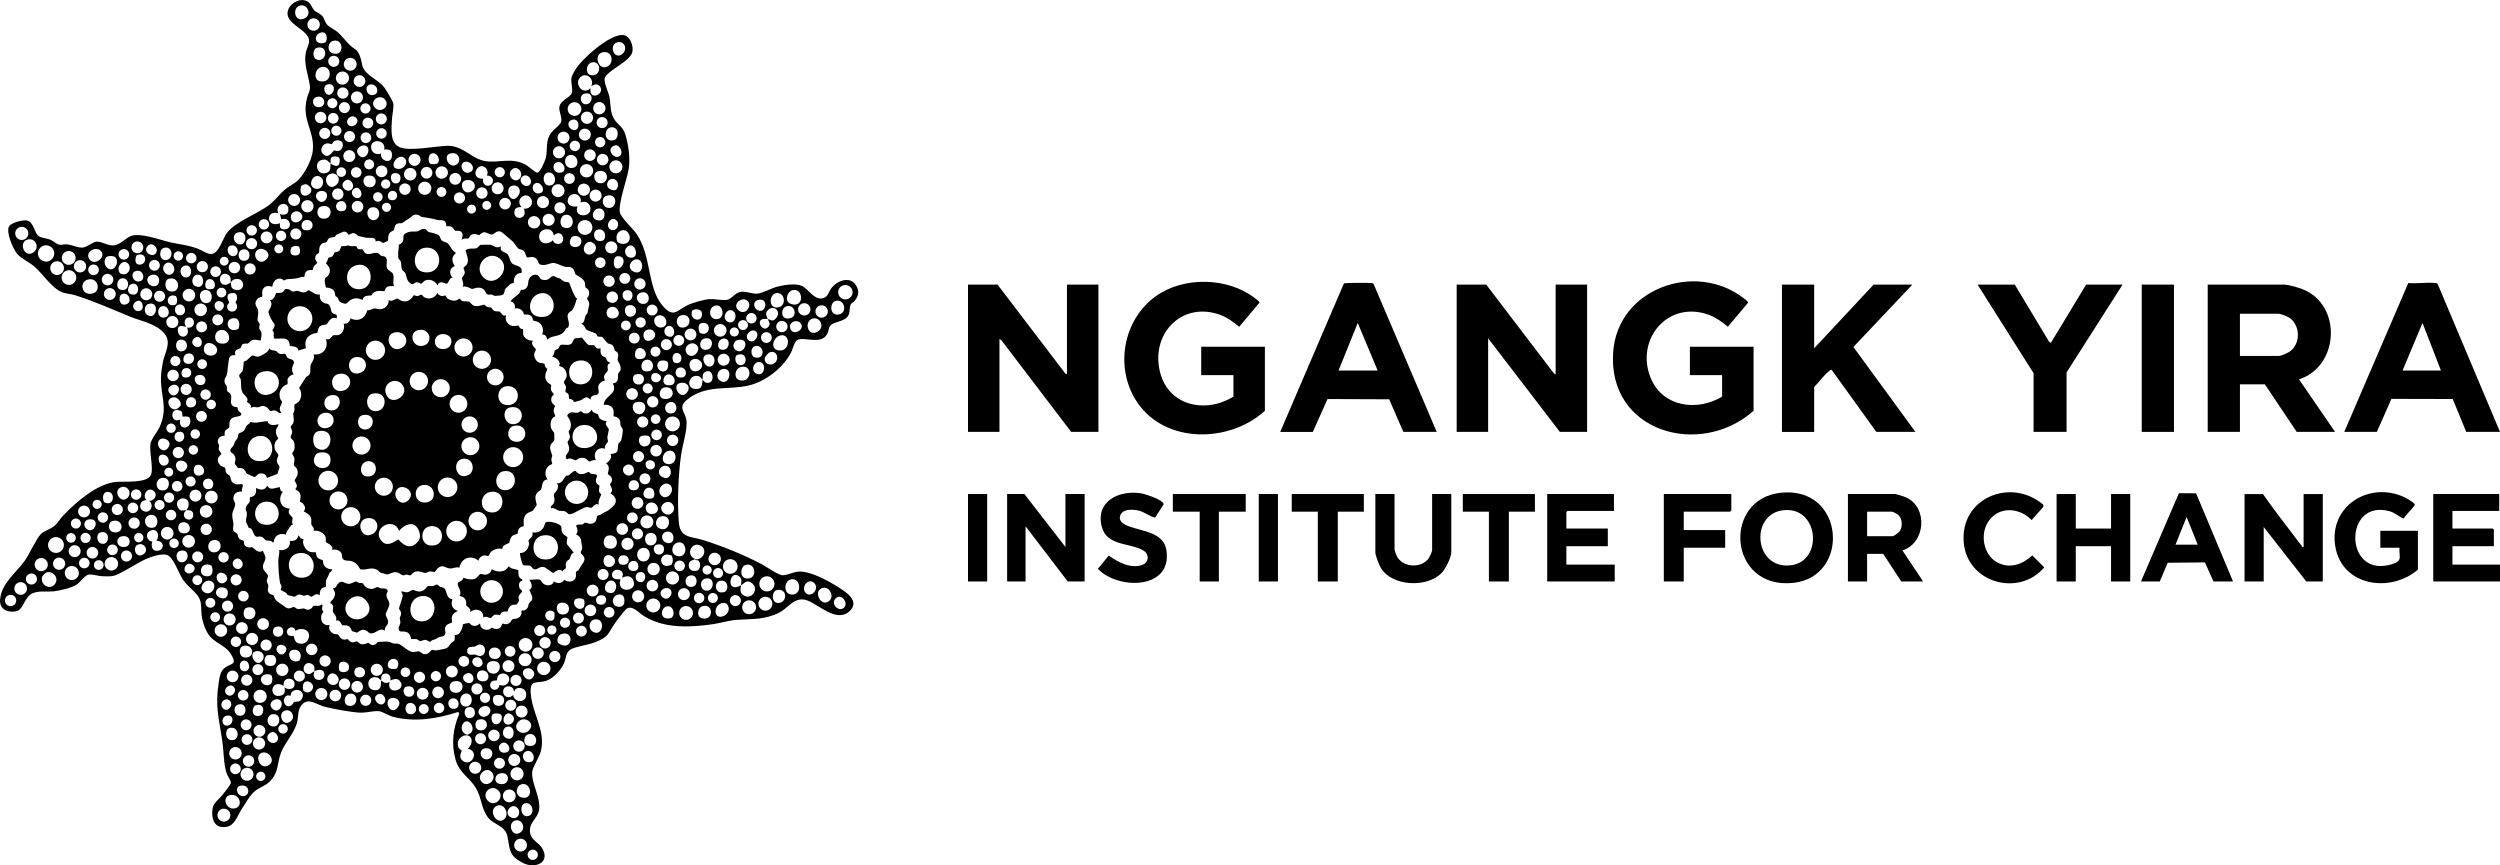
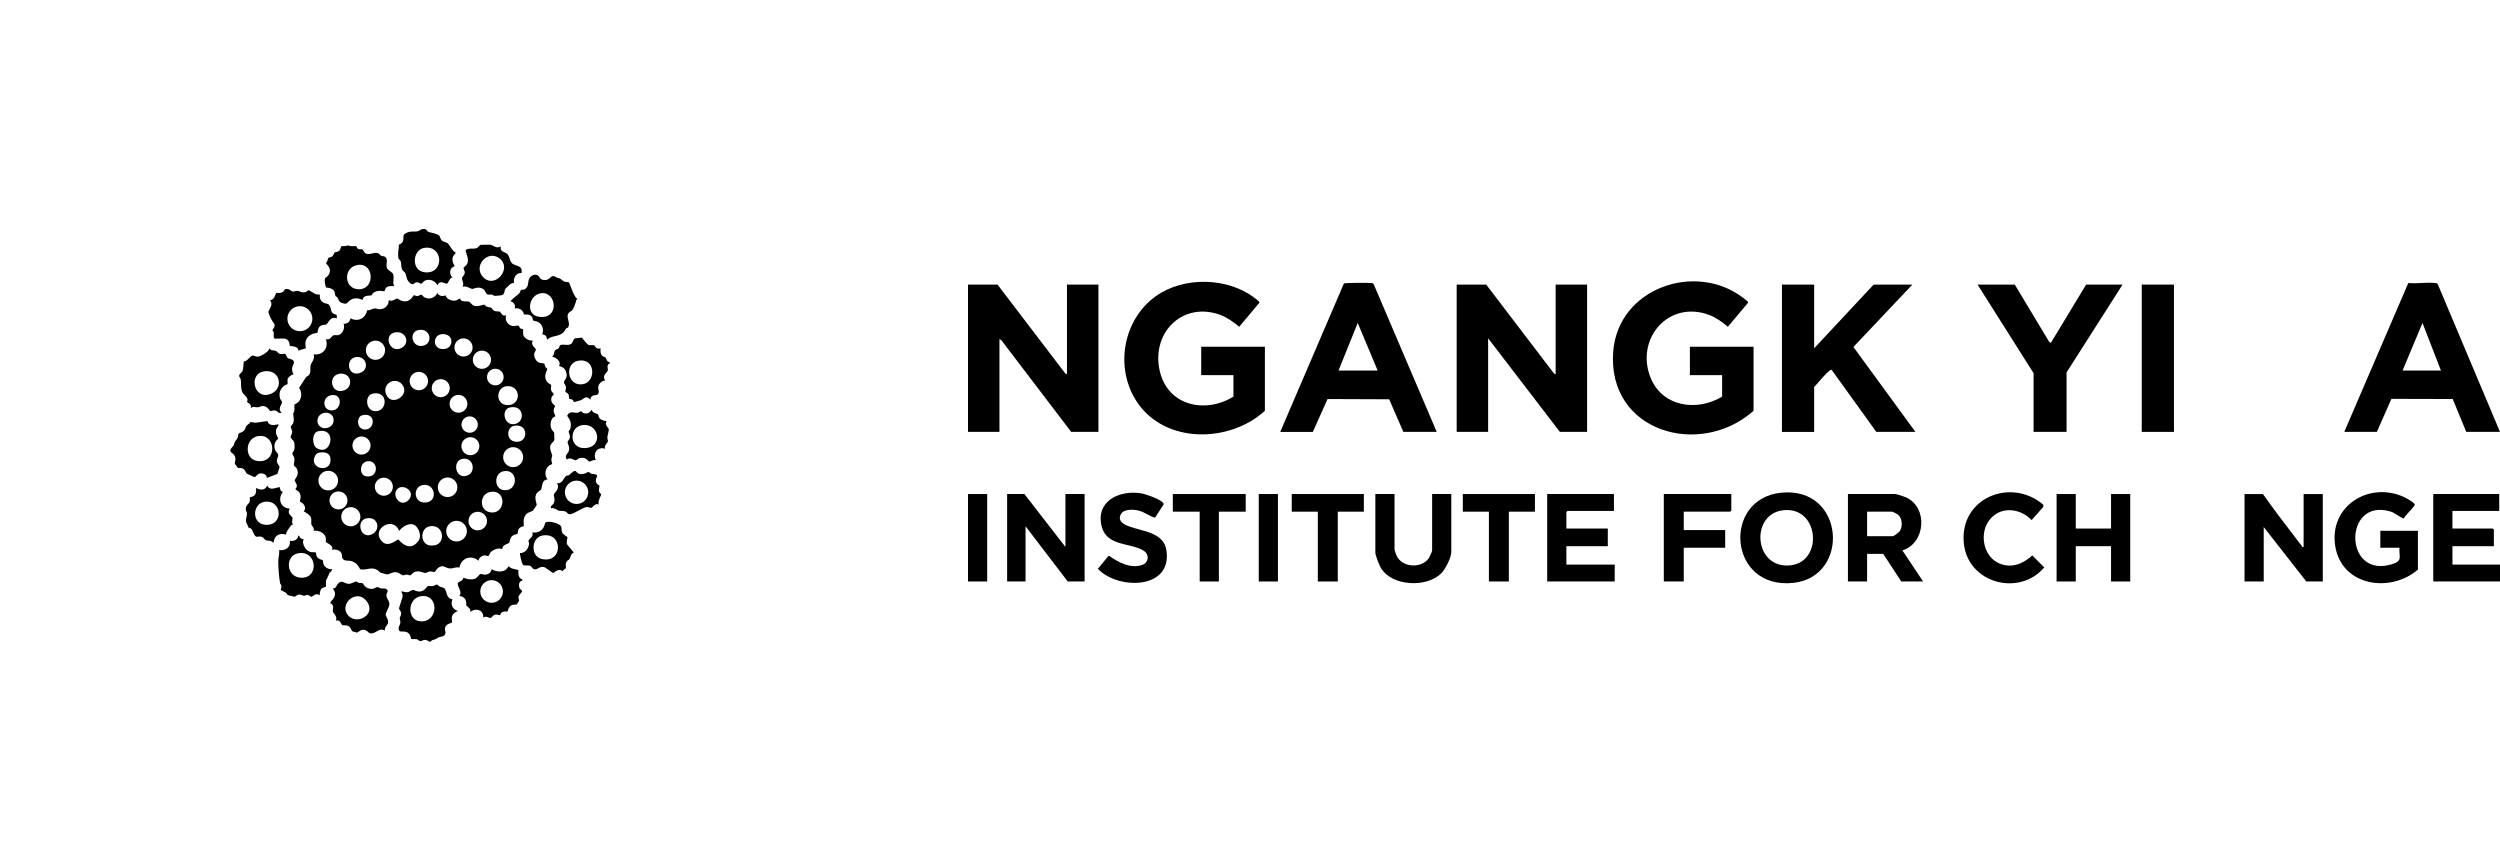
<svg xmlns="http://www.w3.org/2000/svg" id="Layer_1" data-name="Layer 1" viewBox="0 0 1629.41 563.96">
-   <path d="M553.74,398.31c-8.28,7.84-19.9-4.11-27.48-6.92-8.46-3.13-12.23,4.91-18.65,8.03-9.57,4.65-17.46,3.86-27.43,4.57-5.17.37-10.55,2.11-15.65,2.85-15.06,2.17-31.59,2.91-44.87-5.34-3.01-1.87-7.89-7.62-11.5-4.52-1.36,1.17-5.47,6.55-6.72,8.28-5.91,8.2-3.93,9.81-14.76,13.74-3.84,1.4-12.01,2.56-14.74,4.26-3.29,2.05-2.82,5.17-4.09,8.41-1.8,4.56-6.87,10.26-11.57,11.93-6.49,2.3-11.14-1.53-10.35,8.64,1,12.84,9.84,24.21,6.63,37.15-1.03,4.16-5.31,10.55-5.65,13.35-.92,7.45,5.55,16.57,4.46,24.97-.77,5.96-7.06,8.11-5.83,15.42.71,4.24,5.44,6.01,7.59,9.4,6.11,9.64-4.38,14.01-12.38,9.88-8.98-4.64-8.33-8.37-9.97-17.03-1.4-7.38-8.78-7.64-12.58-12.42-4.55-5.72-4.16-12.75-7.89-19.11-4.42-7.55-10.91-9.7-13.47-19.03-2.79-10.21-1.57-20.03,2.49-29.67l-.73-1.12c-13.42,4.36-28.26,6.82-42.2,3.22-2.94-.76-7.15-3.45-9.29-3.72-3.12-.38-8.21.98-11.45.96-5.92-.04-17.75-2.34-23.75-3.75-5.37-1.26-11.29-6.92-15.71-.72-2.26,3.16-1.63,6.63-2.41,10.09-1.78,7.94-7.82,13.1-10.61,20.39s-1.26,12.93-7.51,18.99c-3.4,3.29-7.7,3.91-11,7.5-2.4,2.61-4.95,6.98-6.95,10.05-3.66,5.62-5.05,13.04-13.5,11.91-5.72-.76-6.55-7.86-5.57-12.48.72-3.4,4.25-5.73,6.26-8.24,1.04-1.3,5.55-6.98,5.56-7.97.02-1.79-2.33-4.69-2.9-6.65-1.94-6.64-1.69-14.03-2.7-20.8-2.14-14.38-4.72-22.31-2.37-37.49.56-3.59.88-7.7,3.96-10.04,4.11-3.12,8.28-1.74,4.38-8.44-4.24-7.28-11.57-7.19-15.81-14.69-1.62-2.86-2.76-6.4-3.37-9.63-1.04-5.51.48-10.14-2.98-14.52-2.82-3.57-6.56-6.05-9.37-10.13s-6.45-15.28-10.74-16.26c-3.75-.86-9.31,1.03-12.82,2.47-5.85,2.39-17.27,10.31-22.18,11.32-1.76.36-5.5.25-7.41.13-2.48-.16-6.16-1.41-8.45-1s-5.28,4.67-7.32,6.19c-3.23,2.4-11.67,4.36-15.77,4.73-4.34.4-8.71-.53-12.96,1.04-5.85,2.16-6.18,10.91-11.09,11.91-5.49,1.12-10.97-1.24-10.52-7.48.79-10.91,10.48-17.38,16.29-25.75,3.01-4.34,7.37-14.16,10.34-17.16,1.88-1.9,6.19-3.14,8.5-5,2.46-1.97,4.07-5.03,6.24-7.26,8.41-8.68,21.91-20.53,34.33-21.67,5.14-.47,19.33,1.02,22.4-4.1,2.27-3.78-.97-15.02-.09-20.59.56-3.54,4.34-7.48,5.96-11.04,5.83-12.74.33-20.54.92-33.08.13-2.74.68-6.55,1.23-9.27,1.26-6.33,5.67-12.44,1.26-18.22-5.29-6.93-15.15-8.29-22.97-11.53-11.81-4.89-23.36-9.99-35.62-13.88-2.57-.82-5.58-.85-8.17-1.83-6.86-2.59-12.69-12.04-18.22-16.78-3.23-2.77-8.61-5.23-11.23-8.27s-7.36-13.92-5.39-17.83c1.3-2.58,9.06-4.47,11.63-3.95,4.91,1,4.78,8.65,8.13,10.41,2.09,1.1,5.05,1.21,7.35,2.15,1.78.73,3.93,2.82,5.36,3.14,1.91.43,3.45-.27,5.16-.16,3.51.23,7.96,2.68,10.98,2.03,2.45-.52,6.27-3.56,8.3-3.76,3.48-.34,7.89,3.01,11.83,2.38s7.31-4.62,10.53-5.98c6.05-2.56,19.15,2.46,25.72,3.97s11.47,1.71,18.25,4.25c2.74,1.03,6.11,3.74,9.07,3.37,4.45-.56,7.13-9.9,9.38-13.16,5.56-8.04,20.7-12.88,28.65-19.35,3.24-2.63,6.07-6.5,9.26-9.24,2.81-2.42,6.66-4.1,9.02-6.48,4.22-4.26,8.82-13.11,9.43-19.07,1.34-13.24-7.54-19.72-3.79-34.29.95-3.71,2.46-4.43,1.73-9.03-1.03-6.47-3.83-13.25-2.55-20.29.83-4.57,4.08-7.35.66-11.81s-12-7.79-12.51-13.51c-.56-6.26,8.6-12.05,13.78-7.76,1.65,1.36,2.16,3.62,3.47,5.03s3.93,2.29,5.27,3.73c1.6,1.73,1.58,4.05,3.49,6.01,1.76,1.81,4.92,3.08,6.77,4.73,2.53,2.27,5.3,5.96,7.99,8.51,2.92,2.77,4.54,2.37,6.27,6.73,2.35,5.91.25,7.35,5.75,12.25,3.31,2.94,7.36,4.8,10.15,8.35,1.25,1.58,5.69,8.86,5.97,10.53.47,2.78-.79,7.84-.91,10.86-.24,6.17-1.44,14.94,5.26,17.78,6.34,2.69,23.31-.81,31.01-1,9.75-.24,15.76,8.32,24.11,9.88,9.05,1.69,17.73-2.86,27.29,2.71,1.61.94,5.69,4.93,7.1,4.9,1.83-.04,4.92-7.32,5.39-9.08,1.66-6.21-.44-11.56,3.85-17.15,1.39-1.8,5.7-4.95,6.27-6.74.94-2.96-1.7-7.07-1.09-10.04.91-4.46,7.12-5.88,8.08-8.95.81-2.6-.73-6.57-.24-9.75.24-1.57,1.71-4.03,2.56-5.44,4.42-7.24,21.96-22.75,30.66-22.59,5.08.1,7.84,7.89,6.19,11.94-2.3,5.66-14.64,10.66-17.47,15.52-1.52,2.61,2.12,9.48,2.79,12.76,1.02,5.02.25,9.96,3.02,14.48,2.55,4.17,5.62,4.71,7.35,10.15,2.13,6.69,3.36,16.04,2.14,22.9s-6.68,21.81-5.74,27.7c.57,3.56,8.31,10.38,10.88,14.12,9.91,14.45,6.88,34.67,16.84,46.66,7.38,8.89,9.53,3.03,16.76-.26,3.34-1.52,10.11-3.48,13.73-3.77s8.49.94,11.49.48c3.34-.51,5.34-4.77,9.27-5.27,3.36-.43,7.55,1.44,10.61,1.2,3.44-.27,9.47-3.66,13.39-4.65,4.23-1.07,11.47-2.18,15.51-.5,4.39,1.83,7.72,8.98,13.21,8.23,4.07-.56,4.28-3.95,6.07-6.45,3.68-5.12,12.39-8.51,16.32-1.89,2.26,3.8,1.57,6.8-1.1,10.1-.66.82-1.77.89-2.4,2.1-.92,1.79-.6,4.72-1.34,6.66-2.01,5.21-10.72,4.21-12.51,7.99-.72,1.53-.73,3.24-1.64,4.86-4.1,7.3-15.72,1.08-19.59,3.91-1.85,1.35-2.79,5.92-3.92,8.08-5.21,10.01-16.59,18.82-27.59,21.41-13.77,3.24-27.86-.93-40.46,9.54-5.65,4.69-.96,7.92-.16,12.57,1.02,5.96-2.33,16.07-3.3,22.46-1.95,12.91-2.62,31.42-1.6,44.43.83,10.62,7.89,9.23,15.78,11.72,12.83,4.05,26.35,9.49,38.25,15.75,3.01,1.58,10.96,7.27,13.68,7.22,2.85-.06,6.77-1.98,9.69-2.33,7.4-.88,19.13,5.44,25.38,9.36,5.15,3.23,15.89,9.4,8.57,16.34ZM195.78,3.57c-5.78,1.21-3.84,11.74,2.82,8.35,4.95-2.52,1.73-9.3-2.82-8.35ZM208.46,15.99c0-2.24-1.81-4.05-4.05-4.05s-4.05,1.81-4.05,4.05,1.81,4.05,4.05,4.05,4.05-1.81,4.05-4.05ZM212.29,27.37c.66-.65.73-2.67.6-3.59-.74-5.21-8.18-2.03-6.88,2.35.68,2.29,4.75,2.76,6.28,1.24ZM217.29,26.6c-3.84.99-4.42,6.92-.41,8.16,7.82,2.42,7.23-9.92.41-8.16ZM402.29,27.6c-5.45,1.41-2.48,11.02,2.58,8.09,4.64-2.7,2.63-9.43-2.58-8.09ZM206.77,31.09c-3.12.71-3.22,6.37-.74,7.52,6.62,3.07,8.85-9.36.74-7.52ZM392.77,34.09c-6.54,1.47-2.36,13.17,3.82,8.82,3.76-2.65,2.2-10.17-3.82-8.82ZM221.16,39.97c0-1.99-1.62-3.61-3.61-3.61s-3.61,1.62-3.61,3.61,1.62,3.61,3.61,3.61,3.61-1.62,3.61-3.61ZM232.44,41.89c0-2.31-1.87-4.18-4.18-4.18s-4.18,1.87-4.18,4.18,1.87,4.18,4.18,4.18,4.18-1.87,4.18-4.18ZM386.28,40.59c-4.4.42-5.18,7.63-1.1,8.39,6.69,1.25,7.12-8.97,1.1-8.39ZM210.28,43.59c-5.32.45-6.17,8.31-2.01,9.28,8.49,1.99,8.48-9.83,2.01-9.28ZM227.47,50.89c0-2.36-1.92-4.28-4.28-4.28s-4.28,1.92-4.28,4.28,1.92,4.28,4.28,4.28,4.28-1.92,4.28-4.28ZM238.13,52.84c0-2.11-1.71-3.82-3.82-3.82s-3.82,1.71-3.82,3.82,1.71,3.82,3.82,3.82,3.82-1.71,3.82-3.82ZM385.41,55.98c2.06-4.26-2.86-9.03-6.76-6-5.03,3.91.84,12.61,6.25,7.51-1.32,8.93,10.09,3.72,6.02-1.27-2.26-2.77-5.15.05-5.51-.24ZM213.27,55.09c-3.19.94-2.23,6.62,1.32,6.79,4.35-1.32,4.05-8.37-1.32-6.79ZM241.28,55.06c-4.3.81-2.46,8.39,2.65,6.71,3.9-1.28,1.59-7.51-2.65-6.71ZM227.14,60.65c0-2.03-1.64-3.67-3.67-3.67s-3.67,1.64-3.67,3.67,1.64,3.67,3.67,3.67,3.67-1.64,3.67-3.67ZM236.56,63.48c0-2.17-1.76-3.92-3.92-3.92s-3.92,1.76-3.92,3.92,1.76,3.92,3.92,3.92,3.92-1.76,3.92-3.92ZM380.77,61.09c-3.71,1.11-2.54,7.61,1.78,6.82s4.3-8.64-1.78-6.82ZM206.77,63.09c-4.58,1.02-3.12,7.45,1.66,6.69s3.32-7.8-1.66-6.69ZM250.75,64.64c-3.3-3.6-10.47,1.06-6.35,5.61,3.68,4.07,10.39-1.2,6.35-5.61ZM219.88,67.29c0-1.8-1.46-3.27-3.27-3.27s-3.27,1.46-3.27,3.27,1.46,3.27,3.27,3.27,3.27-1.46,3.27-3.27ZM228.08,70.13c0-1.97-1.6-3.58-3.58-3.58s-3.58,1.6-3.58,3.58,1.6,3.58,3.58,3.58,3.58-1.6,3.58-3.58ZM378.91,71.07c0-2.46-2-4.46-4.46-4.46s-4.46,2-4.46,4.46,2,4.46,4.46,4.46,4.46-2,4.46-4.46ZM394.64,70.51c0-2.21-1.79-4.01-4.01-4.01s-4.01,1.79-4.01,4.01,1.79,4.01,4.01,4.01,4.01-1.79,4.01-4.01ZM241.53,70.68c0-1.85-1.5-3.34-3.34-3.34s-3.34,1.5-3.34,3.34,1.5,3.34,3.34,3.34,3.34-1.5,3.34-3.34ZM212.72,76.6c0-2.07-1.68-3.75-3.75-3.75s-3.75,1.68-3.75,3.75,1.68,3.75,3.75,3.75,3.75-1.68,3.75-3.75ZM386.54,76.73c0-2.2-1.79-3.99-3.99-3.99s-3.99,1.79-3.99,3.99,1.79,3.99,3.99,3.99,3.99-1.79,3.99-3.99ZM220.68,77.11c0-1.92-1.56-3.48-3.48-3.48s-3.48,1.56-3.48,3.48,1.56,3.48,3.48,3.48,3.48-1.56,3.48-3.48ZM252.11,77.5c0-1.98-1.6-3.58-3.58-3.58s-3.58,1.6-3.58,3.58,1.6,3.58,3.58,3.58,3.58-1.6,3.58-3.58ZM227.03,81.37c3.01,3.02,8.49-2.2,4.67-4.92-3.25-2.31-7.25,2.33-4.67,4.92ZM243.29,80.18c0-1.94-1.57-3.51-3.51-3.51s-3.51,1.57-3.51,3.51,1.57,3.51,3.51,3.51,3.51-1.57,3.51-3.51ZM396.04,79.89c0-1.99-1.61-3.6-3.6-3.6s-3.6,1.61-3.6,3.6,1.61,3.6,3.6,3.6,3.6-1.61,3.6-3.6ZM372.77,78.09c-2.88.87-3.17,4.46-.31,6.11,5.76,3.33,6.26-7.91.31-6.11ZM222.52,85.18c0-1.82-1.48-3.3-3.3-3.3s-3.3,1.48-3.3,3.3,1.48,3.3,3.3,3.3,3.3-1.48,3.3-3.3ZM397.77,83.08c-4.22.92-4.47,9.83,2.28,8.3,3.69-.84,3.72-9.6-2.28-8.3ZM215.27,86.94c0-2-1.62-3.61-3.61-3.61s-3.61,1.62-3.61,3.61,1.62,3.61,3.61,3.61,3.61-1.62,3.61-3.61ZM252.06,86.98c0-1.89-1.53-3.43-3.43-3.43s-3.43,1.53-3.43,3.43,1.53,3.43,3.43,3.43,3.43-1.53,3.43-3.43ZM385.06,87.73c0-2.14-1.73-3.88-3.88-3.88s-3.88,1.73-3.88,3.88,1.73,3.88,3.88,3.88,3.88-1.73,3.88-3.88ZM231.43,88.99c0-1.99-1.61-3.6-3.6-3.6s-3.6,1.61-3.6,3.6,1.61,3.6,3.6,3.6,3.6-1.61,3.6-3.6ZM371.16,89.71c0-2.14-1.74-3.88-3.88-3.88s-3.88,1.74-3.88,3.88,1.74,3.88,3.88,3.88,3.88-1.74,3.88-3.88ZM241.97,89.75c0-1.92-1.56-3.48-3.48-3.48s-3.48,1.56-3.48,3.48,1.56,3.48,3.48,3.48,3.48-1.56,3.48-3.48ZM394.52,92.67c0-1.85-1.5-3.35-3.35-3.35s-3.35,1.5-3.35,3.35,1.5,3.35,3.35,3.35,3.35-1.5,3.35-3.35ZM210.55,100.35c3.78,3.78,6.36-2.1,7.15-2.28.49-.11,1.52.49,2.41.42,3.95-.32,5.11-7.4-.45-7.03-2.71.18-2.78,2.26-3.55,2.45-.47.11-1.64-.49-2.47-.48-3.66.05-5.58,4.44-3.1,6.92ZM378.09,95.11c0-1.88-1.52-3.4-3.4-3.4s-3.4,1.52-3.4,3.4,1.52,3.4,3.4,3.4,3.4-1.52,3.4-3.4ZM250.41,97.49c1.41-7.08-10.01-7.44-8.39-.36.63,2.74,3.9,4.09,6.39,2.86-1.07,4.63,6.17,7.22,6.97,2.22.62-3.87-1.27-5.2-4.97-4.71ZM404.29,101.37c1.96-1.96-.04-6.23-2.71-6.77-8,1.52-1.09,10.56,2.71,6.77ZM239.29,95.61c-2.63-2.63-8.87,1.47-5.61,5.36,3.98,4.76,8.3-2.68,5.61-5.36ZM368.27,99.24c0-2.18-1.77-3.95-3.95-3.95s-3.95,1.77-3.95,3.95,1.77,3.95,3.95,3.95,3.95-1.77,3.95-3.95ZM388.3,101.12c0-2.09-1.69-3.78-3.78-3.78s-3.78,1.69-3.78,3.78,1.69,3.78,3.78,3.78,3.78-1.69,3.78-3.78ZM231.55,101.74c0-2.15-1.74-3.89-3.89-3.89s-3.89,1.74-3.89,3.89,1.74,3.89,3.89,3.89,3.89-1.74,3.89-3.89ZM285.29,106.37c2.09-2.09-.53-7.99-4.38-6.13-1.74.84-2.03,5.01-.76,6.26.87.85,4.35.67,5.14-.13ZM293.26,100.09c-4.34,1.29-1.28,9.05,3.16,7.69,5.06-1.55,3.28-9.6-3.16-7.69ZM274.1,104.18c0-2.17-1.76-3.92-3.92-3.92s-3.92,1.76-3.92,3.92,1.76,3.92,3.92,3.92,3.92-1.76,3.92-3.92ZM396.53,104.02c0-2.06-1.67-3.73-3.73-3.73s-3.73,1.67-3.73,3.73,1.67,3.73,3.73,3.73,3.73-1.67,3.73-3.73ZM371.28,101.07c-4.81,1-3.62,9.64,2.27,8.32,4.81-1.08,3.02-9.42-2.27-8.32ZM215.41,106.49c-1.79-1.31-2.1-2.84-5.12-2.4-6.35.91-3.97,11.26,2.93,8.44,2.61-1.07,2.07-3.9,2.19-6.03,2.17,1.59,5.4,3.03,5.97-.79.35-2.34-.19-3.65-2.73-3.74-3.82-.15-3.08,1.88-3.24,4.53ZM263.77,103.12c-3.89-3.86-10.16,4.8-5.85,6.6,4.69,1.96,8.74-3.74,5.85-6.6ZM243.85,107.13c0-1.79-1.45-3.24-3.24-3.24s-3.24,1.45-3.24,3.24,1.45,3.24,3.24,3.24,3.24-1.45,3.24-3.24ZM405.67,108.73c0-2.34-1.9-4.24-4.24-4.24s-4.24,1.9-4.24,4.24,1.9,4.24,4.24,4.24,4.24-1.9,4.24-4.24ZM302.77,105.59c-4.13,1.21-1.19,8.85,3.63,6.64,4.12-1.88.69-7.91-3.63-6.64ZM363.74,105.64c-4.83.26-3.54,8.46,2.32,6.75,3.66-1.07,1.55-6.96-2.32-6.75ZM386.61,111.29c0-2.39-1.94-4.33-4.33-4.33s-4.33,1.94-4.33,4.33,1.94,4.33,4.33,4.33,4.33-1.94,4.33-4.33ZM252.52,111.68c0-2.1-1.7-3.8-3.8-3.8s-3.8,1.7-3.8,3.8,1.7,3.8,3.8,3.8,3.8-1.7,3.8-3.8ZM291.94,112.45c0-2.24-1.81-4.05-4.05-4.05s-4.05,1.81-4.05,4.05,1.81,4.05,4.05,4.05,4.05-1.81,4.05-4.05ZM316.77,109.63c-5.41-5.43-11.36,7.17-1.86,6.86-1.16,4.12,3.92,6.42,6.03,2.77,1.33-2.31-1-5.12-3.53-4.78.63-1.49.54-3.67-.64-4.86ZM225.57,112.17c0-1.73-1.4-3.13-3.13-3.13s-3.13,1.4-3.13,3.13,1.4,3.13,3.13,3.13,3.13-1.4,3.13-3.13ZM235.6,112.4c0-1.89-1.53-3.43-3.43-3.43s-3.43,1.53-3.43,3.43,1.53,3.43,3.43,3.43,3.43-1.53,3.43-3.43ZM281.84,112.61c0-2.1-1.7-3.8-3.8-3.8s-3.8,1.7-3.8,3.8,1.7,3.8,3.8,3.8,3.8-1.7,3.8-3.8ZM329.05,112.23c0-1.83-1.48-3.31-3.31-3.31s-3.31,1.48-3.31,3.31,1.48,3.31,3.31,3.31,3.31-1.48,3.31-3.31ZM271.46,113.55c0-2.26-1.83-4.08-4.08-4.08s-4.08,1.83-4.08,4.08,1.83,4.08,4.08,4.08,4.08-1.83,4.08-4.08ZM338.76,116.34c2.98-3.52-1.6-9.03-5.11-5.87-4.04,3.64,1.86,9.71,5.11,5.87ZM389.77,111.6c-3.6.85-3.24,7.29,1.03,7.8,6.41.77,6.7-9.62-1.03-7.8ZM356.77,112.57c-3.9,1.14-2.97,9.07,1.78,8.33,5.46-.85,3.31-9.82-1.78-8.33ZM216.29,113.07c-7.64,1.25-2.34,13.31,3.39,6.94,2.86-3.18,0-7.49-3.39-6.94ZM256.26,113.09c-2.72.81-1.73,7.6,2.79,6.31,2.96-.85,3.07-8.05-2.79-6.31ZM300.54,116.58c0-2.12-1.72-3.83-3.83-3.83s-3.83,1.72-3.83,3.83,1.72,3.83,3.83,3.83,3.83-1.72,3.83-3.83ZM374.65,116.37c0-1.93-1.56-3.49-3.49-3.49s-3.49,1.56-3.49,3.49,1.56,3.49,3.49,3.49,3.49-1.56,3.49-3.49ZM239.27,114.6c-3.39.81-3.05,6.15.12,7.16,7.02,2.24,7.6-9-.12-7.16ZM345.29,120.37c2.43-2.43-1.11-7.96-4.67-5.42-3.78,2.7,1.54,8.54,4.67,5.42ZM209.27,115.64c-4.75-3.82-9.35,4.98-4.35,7.09s7.33-4.69,4.35-7.09ZM398.73,116.61c-2.79.31-4.53,4.61-1.28,6.58,6.59,4,7.17-7.23,1.28-6.58ZM229.29,123.37c2.52-2.52-1.13-8.3-4.65-5.4-4.13,3.41,1.69,8.36,4.65,5.4ZM254.39,119.95c0-1.66-1.35-3.01-3.01-3.01s-3.01,1.35-3.01,3.01,1.35,3.01,3.01,3.01,3.01-1.35,3.01-3.01ZM303.26,117.59c-4.54,1.33-1.46,10.48,4.11,7.1,4.38-2.66,1.5-8.75-4.11-7.1ZM281.13,122.7c0-2.37-1.92-4.29-4.29-4.29s-4.29,1.92-4.29,4.29,1.92,4.29,4.29,4.29,4.29-1.92,4.29-4.29ZM328.24,122.72c0-2.16-1.75-3.9-3.9-3.9s-3.9,1.75-3.9,3.9,1.75,3.9,3.9,3.9,3.9-1.75,3.9-3.9ZM267.64,123.26c0-2.05-1.66-3.72-3.72-3.72s-3.72,1.66-3.72,3.72,1.66,3.72,3.72,3.72,3.72-1.66,3.72-3.72ZM348.03,120.11c-1.99,1.99-.45,6.64,3.61,5.87,5.42-1.02.05-9.53-3.61-5.87ZM384.5,123.64c0-2.2-1.78-3.97-3.97-3.97s-3.97,1.78-3.97,3.97,1.78,3.97,3.97,3.97,3.97-1.78,3.97-3.97ZM198.79,120.08c-.71.06-2.31.74-2.63,1.4-2.52,10.95,11.59,4.74,5.01-.5-.78-.62-1.32-1-2.38-.9ZM367.93,124.27c0-2.33-1.89-4.22-4.22-4.22s-4.22,1.89-4.22,4.22,1.89,4.22,4.22,4.22,4.22-1.89,4.22-4.22ZM333.77,121.08c-5.83,1.75-.49,14.05,4.37,5.88,2.05-3.46-.86-6.94-4.37-5.88ZM290.94,125.1c0-1.77-1.43-3.2-3.2-3.2s-3.2,1.43-3.2,3.2,1.43,3.2,3.2,3.2,3.2-1.43,3.2-3.2ZM317.79,125.82c0-2.05-1.66-3.71-3.71-3.71s-3.71,1.66-3.71,3.71,1.66,3.71,3.71,3.71,3.71-1.66,3.71-3.71ZM234.79,128.37c2.45-2.46-1.27-8.14-4.37-5.12-3.3,3.21,1.73,7.76,4.37,5.12ZM223.87,126.53c0-2.05-1.66-3.71-3.71-3.71s-3.71,1.66-3.71,3.71,1.66,3.71,3.71,3.71,3.71-1.66,3.71-3.71ZM392.1,127.48c0-2.16-1.75-3.91-3.91-3.91s-3.91,1.75-3.91,3.91,1.75,3.91,3.91,3.91,3.91-1.75,3.91-3.91ZM207.05,130.35c4.84,4.86,9.6-5.9,2.61-5.9-3.72,0-4.81,3.7-2.61,5.9ZM254.77,124.59c-2.31.68-2.98,5.21.02,5.81,5.64,1.12,5.15-7.34-.02-5.81ZM249.38,128.37c0-1.7-1.38-3.09-3.09-3.09s-3.09,1.38-3.09,3.09,1.38,3.09,3.09,3.09,3.09-1.38,3.09-3.09ZM303.1,129.01c0-2.01-1.63-3.63-3.63-3.63s-3.63,1.63-3.63,3.63,1.63,3.63,3.63,3.63,3.63-1.63,3.63-3.63ZM195.57,130.34c0-2.14-1.74-3.88-3.88-3.88s-3.88,1.74-3.88,3.88,1.74,3.88,3.88,3.88,3.88-1.74,3.88-3.88ZM378.41,131.98c1.34-5.99-6.89-7.74-8.29-2-.94,3.84,3.15,5.2,6.29,4.5-3.08,7.78,9.93,7.7,8.29.47-.68-3-3.56-4.15-6.29-2.97ZM341.41,135.99c3.55.49,6.56-2.72,4.88-6.13-2.94-5.98-11.14-.1-6.38,5.13-1.42-.19-3.92.29-4.4,1.85-2.21,7.26,9.06,6.8,5.9-.84ZM395.26,127.59c-3.37,1-3.18,6.82.53,7.78,6.63,1.72,7.47-10.16-.53-7.78ZM357.83,131.73c0-2.17-1.76-3.93-3.93-3.93s-3.93,1.76-3.93,3.93,1.76,3.93,3.93,3.93,3.93-1.76,3.93-3.93ZM332.96,132.73c0-2.08-1.69-3.77-3.77-3.77s-3.77,1.69-3.77,3.77,1.69,3.77,3.77,3.77,3.77-1.69,3.77-3.77ZM204.34,134.41c0-2.21-1.79-3.99-3.99-3.99s-3.99,1.79-3.99,3.99,1.79,3.99,3.99,3.99,3.99-1.79,3.99-3.99ZM222.29,131.08c-4.83.42-4.3,8.17,1.78,6.31,2.78-.85,2.07-6.65-1.78-6.31ZM236.8,134.71c0-2.08-1.69-3.77-3.77-3.77s-3.77,1.69-3.77,3.77,1.69,3.77,3.77,3.77,3.77-1.69,3.77-3.77ZM320.11,133.85c0-1.59-1.29-2.89-2.89-2.89s-2.89,1.29-2.89,2.89,1.29,2.89,2.89,2.89,2.89-1.29,2.89-2.89ZM254.87,135.11c0-1.63-1.32-2.96-2.96-2.96s-2.96,1.32-2.96,2.96,1.32,2.96,2.96,2.96,2.96-1.32,2.96-2.96ZM368.6,135.49c0-2.01-1.63-3.64-3.64-3.64s-3.64,1.63-3.64,3.64,1.63,3.64,3.64,3.64,3.64-1.63,3.64-3.64ZM182.41,139.49c2.31.85,5.21.66,5.53-2.24.79-7.14-9.5-4.77-6.54,1.73-8.54-2.41-7.98,10.06,1,6.5-.09,2.35.08,3.99,2.77,4.02,6.21.07,4.08-8.73-1.76-6.52l-1-3.5ZM310.26,136.29c0-1.61-1.31-2.92-2.92-2.92s-2.92,1.31-2.92,2.92,1.31,2.92,2.92,2.92,2.92-1.31,2.92-2.92ZM209.26,134.59c-3.34.99-3.21,6.95.51,7.79,7.63,1.72,7.85-10.26-.51-7.79ZM242.78,135.09c-5.43.52-3.6,8.68.85,8.39,4.95-.32,4.77-8.93-.85-8.39ZM389.27,136.08c-3.13.94-4.42,6.23-.11,7.45,6.61,1.86,6.3-9.32.11-7.45ZM195.78,138.62c-2.1-1.98-6.41-.61-6.23,3.04.34,6.79,11.24,1.69,6.23-3.04ZM361.5,143.27c0-2.16-1.75-3.92-3.92-3.92s-3.92,1.75-3.92,3.92,1.75,3.92,3.92,3.92,3.92-1.75,3.92-3.92ZM290.93,147.47c-.22-.21.36-3.03-1.99-3.76-1.24-.39-2.52-.03-3.67-.33-4.45-1.14-6.27-1.35-10.54-2.03-.58-.09-1.26-1.05-2.17-1.27-3.49-.84-3.62.92-5.69,2.11-1.26.73-4.5,3.12-4.79,3.21-1.08.35-2.08-.25-3.46.54-1.63.94-1.33,3.03-1.98,4.02-.51.77-1.89.7-2.85,2.15-1.23,1.87-.51,3.9-.99,4.76-.13.23-2.71,1.45-3.15,1.41-.97-.09-2.51-2.33-4.74-.8-.2-3.63-3.82-2.1-6.23-2.53-1.02-.18-3.99-.82-4.92-1.08s-1.51-1.73-3.15-1.9-2.57,1.03-3.42,1.03c-.24,0-.84-2.49-3.42-1.96-.24.05-4.37,1.84-4.58,1.98-.52.33-.65,1.18-.9,1.32-.81.45-2.66.08-4.01,1.11-.81.62-1.04,2.09-1.51,2.38-.83.53-2.04,0-3.38,1.37-1.98,2.04-1.02,4.67-1.59,5.66-.3.51-1.99.49-2.31,2.98-.27,2.1,1.33,2.98,1.33,3.37,0,.28-1.92,1.88-2.36,2.56-.41.63-.5,2.03-.61,2.13-.42.35-2.89-.49-4.46,1.29-1.04,1.18-.89,3.11-1.02,3.23-.18.17-1.48-.06-2.09.14-4.11,1.38-5.05,1.04-9.08,1.39-.79.07-1.59.85-2.05.83-.83-.04-1.21-1.67-3.77-1.13s-3.58,3.03-3.98,5.31c-1.7-.82-3.79-.82-5.26.48-2.12,1.88-.8,5.39-1.29,5.96-.12.14-1.96.2-2.96,1.29-3.21,3.48.02,5.43.29,7.5s0,3.31-.27,5.04c-.38,2.46,1.19,2.98,1.36,4.04.11.74-.52,1.65-.29,2.82.18.92,1.2,1.56,1.4,2.64.34,1.78-.26,3.51-.48,5.23-1.92-.25-3.56-.91-5.53-.28-1.24.4-1.91,1.91-2.82,2.17-1.01.29-2.15-.12-3.15.34s-1.12,2.21-1.62,2.63c-1.32,1.09-4.57.63-3.37,4.62-4.7-.23-4.04,2.46-4.61,5.64-.42,2.33-.41,5.19-.94,7.07-.6,2.09-2.04,2.53-1.35,5.44.22.91,1.03,1.45,1.28,2.22.28.87-.04,1.94.21,2.79.32,1.09,1.77,1.03,2.41,2.59.98,2.42-.51,4.07.38,6.12,1.03,2.39,3.77,1.88,4.06,2.19.18.19,0,1.31.32,1.91.39.74,2.11,1.77,2.12,2.27.05,2.48-4.67,1.19-6.6,3.29-1.79,1.94-.85,3.79-1.27,5.62-.1.42-2.29,1.3-2.75,2.36-.43.97-.13,2.82-.28,2.97-.24.25-4.25-.15-4.48,3.81-.07,1.19.78,1.77.9,2.57s-.46,1.54-.2,2.64c.2.85,1.72,2.56,1.72,2.75,0,.75-4.31,2.76-1.34,6.92,1.25,1.75,3.25,1.67,3.68,2.32.39.58.22,1.95.62,2.88.61,1.45,2.17,1.77,2.49,2.26.63,1.01.28,2.97,1.87,4.38,2.11,1.88,3.61,1.06,5.64,1.08,2.34.03-.49,3.47.63,4.9-2.93-.38-5.49.89-5.79,3.98-.18,1.85,1.21,2.97,1.16,4.18-.08,1.99-1.73,4.85-1.88,6.13-.25,2.19.62,5.12.77,6.93.1,1.15-.61,2.39-.16,3.92.38,1.29,2.06,1.56,2.61,2.39s.46,2.4,1.44,3.31c.64.59,2.57.94,2.76,1.25.56.92-.52,2.6,1.9,3.84,1.9.97,2.91.05,3.71.34,1.5.54,3.31,4.4,6.95,2.24.39,1.75,1.57,2.8,1.57,4.74,0,2.48-1.95,3.55-1.53,6.46.31,2.15,2.91,3.34,3.25,5.25.14.78-.87,1.88-.81,3.28.05,1.24.97,2.08,1.03,3.03.1,1.65-1.19,3.11.67,5.07.74.78,2.36.92,2.71,1.29s.47,1.92,1.62,3.14c1.49,1.59,3.98,2.76,5.74,4.24,2.82,2.36,4.59.08,6.02.16.44.02,1.23,1.03,2.11,1.23,1.8.41,3.14-.39,4.33-.26.75.08,1.32.87,2.51.84,2.61-.06,3.24-2.4,3.65-2.5,1.64-.39,3.64.6,5.39-.99,1.2.79.05,1.82.26,3.22.1.64.84,1.24.84,1.54s-1.11,1.38-1.31,2.52c-.69,3.98,1.37,6.72,5.47,6.23-1.25,2.55.55,4.85,3,5.76.78.29,1.87.05,2.39.35s1.27,2.59,3.09,3.16c1.64.51,2.57-.24,3.32-.13.25.04,1.05,1.98,3.15,2.1,1.1.06,2.02-.79,2.74-.65s1.42,1.63,3.1,1.88c2.07.31,3.71-1,4.37-.88s1.39,1.33,2.62,1.4c2.3.14,3.32-2.01,3.53-2.03,1.25-.1,3.2-.13,4.61-.21,3.53-.18,3.24.49,5.42,1.14,1.08.32,2.26-.06,3.63.37,1.97.62,5.2,4.15,8.38,5.12,1.86.57,3.61-.54,4.78-.3.95.2,2.12,1.78,3.65,1.88,2.88.19,4.02-2.69,5.03-2.87.6-.1,1.51.47,2.4.39,1-.1,4.23-.78,5.52-1.02,2.64-.5,3.13-2.3,4.44-3.81.48-.55,1.69-.81,2.08-1.67.5-1.11.04-3.15.3-3.45.14-.16,1.52-.15,2.11-.52,1.66-1.02,3.11-4.64,3.13-6.59.26-.18,3.57-.88,3.91-.82.6.12,1.2,1.18,1.93,1.5,3.13,1.4,5.17-1.33,5.37-1.12.05,3.14,2.71,4.6,5.65,3.9.86-.21,1.75-1.24,2.1-1.24s1.28.97,3,.87c3.51-.21,3.19-3.08,3.78-3.53.25-.19,2.57,1.47,5-.73.61-.55,1.02-1.75,1.48-2.02.84-.5,2.31-.13,3.69-.81,3.08-1.53,2.1-4.74,2.31-4.94.26-.25,2.52.81,4.11-2.14.36-.68.29-1.63.68-2.32.95-1.74,2.61-1.66,2.11-4.65-.15-.88-1.78-3.92-1.77-4.15.01-.38,1.06-.88,1.28-1.59.62-1.95-.23-3.66-1.4-5.14,1.22-.17,6.06-.46,6.87-.18.75.26,1.61,2.42,2.94,3.1,2.22,1.14,5.61.85,6.2-1.93,2.05,1.31,4.1,1.54,6.12,0,.45-.35.34-.95.39-.98.32-.2,4.29,2.78,6.99-.25,1.7-1.9.49-4.14,1.09-5.16.13-.23,1.15-.37,1.63-1.11,1.08-1.66,1.06-2.07,2.5-4,3.33-4.46-.82-5.58-1.16-7.31-.11-.59.92-1.79.97-2.94.01-.29-.74-5.26-.85-5.64-.38-1.34-1.76-2.88-3.19-3.11,1.51-2.1,1.08-3.59,0-5.73.98-1.32,2.7-.5,4.13-.88.68-.18,1.26-1.03,1.83-1.17,1.08-.25,3.22,2.01,6.17-.21,1.58-1.19,1.09-3.6,1.87-4.27.44-.38,1.58-.36,2.21-.79,2.33-1.6,2.1-1.29,4.49-2.51.81-.42,4.27-3.46,4.69-4.31,1.49-3.03-.21-5.49-2.91-6.91,2.41-2.44-.32-4.98-.31-5.98,0-.59,1.56-1.31,1.25-3.36-.36-2.34-2.29-2.57-2.68-3.35-.27-.54,2.2-5.31-1.22-6.78,2.07-1.49,4.19-3.53,2.99-6.25,6.26-.45,4.08-3.13,5.1-6.66.26-.9,1.55-1.3,1.8-2.2.43-1.52,1.33-5.91,1-7.3-.22-.91-1.05-1.46-1.27-2.22-.7-2.4.47-3.65-2.44-5.57-.64-.42-2.01-.49-2.13-.61-.26-.3.06-2.78-.08-3.67-.47-3.05-3.68-4.25-6.47-3.78.47-6.44,9.52-6.71,6.01-13.97,4.49-.72,2.83-4.12,3.59-6.68.25-.84,1.31-.99,1.45-2.59.26-2.99-1.61-4.47-1.95-6.12-.21-.98.65-2.2.31-3.77-.36-1.65-1.57-1.58-2.12-2.4-.63-.95-.4-2.44-1.67-3.47-1.08-.88-2.26-.71-2.96-1.15-.99-.63-2.84-3.73-3.66-4.09-1.02-.45-2.27-.01-2.9-.36-.28-.15-.6-1.64-1.62-2.13s-5.14-1.7-5.85-2.4c-.55-.54-1.16-3.13-3.12-3.62,2.35-1.45,1.93-3.36,2.62-5.37.25-.73,1.1-1.11,1.28-1.72.15-.5,1.09-4.88,1.14-5.39.23-2.31-1.4-3.58-1.41-4.01,0-.62,1.96-1.85,1.26-4.89-.41-1.76-2.05-1.85-2.32-2.69-.49-1.53.34-2.36-1.08-4.28-1.74-2.36-4.56-3.19-5.38-4.01-.27-.27-.55-2.19-1.19-3.06-1.88-2.57-3.83-1.35-6.06-1.94-1.69-.44-4.99-2.32-7.12-2.42-1.87-.09-4.2,1.68-7.5,1.29-2.59-.31-2.05-1.82-3.01-3.23-2.42-3.57-5.8-1.04-6.75-1.72-.62-.44-.96-3.24-2.22-4.31-1.17-1-2.58-.73-3.26-1.24-.58-.43-3.27-4.31-4.02-4.98-1.93-1.76-4.22-3.55-6.23-5.28-3.51-3.01-5.42.88-6.97.97s-3.55-1.48-5.03-1.49c-1.98-.01-2.85,1.8-3.49,1.86-.68.07-1.81-.94-3.38-.74-2.7.34-2.88,2.47-3.48,2.81-.91.51-3.24-.44-4.4,1.1-.26-.33,1.79-3.97-.72-5.53-1.42-.89-2.9-.12-3.68-.57-.37-.21-1.16-2.27-2.97-2.78-.76-.21-2.47,0-2.61-.14ZM368.28,140.07c-3.54.73-4.03,7.16-.9,8.19,8.08,2.65,7.48-9.54.9-8.19ZM352.14,144.87c0-2.22-1.8-4.03-4.03-4.03s-4.03,1.8-4.03,4.03,1.8,4.03,4.03,4.03,4.03-1.8,4.03-4.03ZM175.41,146.24c0-1.87-1.52-3.39-3.39-3.39s-3.39,1.52-3.39,3.39,1.52,3.39,3.39,3.39,3.39-1.52,3.39-3.39ZM401.78,143.62c-3.53-3.32-7.8,3.39-4.07,5.81s6.94-3.12,4.07-5.81ZM198.77,143.59c-2.68.8-3.27,5.76-.1,6.38,7.22,1.43,6.22-8.22.1-6.38ZM386.09,148.26c0-2.67-2.16-4.83-4.83-4.83s-4.83,2.16-4.83,4.83,2.16,4.83,4.83,4.83,4.83-2.16,4.83-4.83ZM167.46,150.15c0-1.87-1.51-3.38-3.38-3.38s-3.38,1.51-3.38,3.38,1.51,3.38,3.38,3.38,3.38-1.51,3.38-3.38ZM18.47,152.13c0-2.37-1.92-4.28-4.28-4.28s-4.28,1.92-4.28,4.28,1.92,4.28,4.28,4.28,4.28-1.92,4.28-4.28ZM196.43,152.48c0-1.99-1.61-3.61-3.61-3.61s-3.61,1.61-3.61,3.61,1.61,3.61,3.61,3.61,3.61-1.61,3.61-3.61ZM360.92,153.49c-.63-6.24-9.79-4.86-9.54.74.23,5.1,6.05,5.54,9.03,2.26.21,1.76,2.08,2.66,3.71,2.5,5.61-.57,2.41-10.76-3.2-5.5ZM389.78,149.58c-4.44.9-2.97,9.08,2.78,7.32,3.18-.97,2.32-8.34-2.78-7.32ZM409.27,157.85c3.27-3.28-.69-10.09-5.34-7.09-2.32,1.5-2.5,4.49-1.56,6.89,1.68,1.59,5.25,1.84,6.9.19ZM186.55,153.72c0-1.85-1.5-3.36-3.36-3.36s-3.36,1.5-3.36,3.36,1.5,3.36,3.36,3.36,3.36-1.5,3.36-3.36ZM177.63,154.73c0-2.13-1.73-3.87-3.87-3.87s-3.87,1.73-3.87,3.87,1.73,3.87,3.87,3.87,3.87-1.73,3.87-3.87ZM154.76,151.59c-3.19.95-3.1,5.75.02,7.29,6.13,3.02,7.69-9.58-.02-7.29ZM372.54,154.62c-.45.42-1.15,2.43-1.16,3.12-.04,5,8.56,4.19,7.44-1.38-.55-2.74-4.73-3.2-6.28-1.74ZM167.61,158.8c0-2.01-1.63-3.64-3.64-3.64s-3.64,1.63-3.64,3.64,1.63,3.64,3.64,3.64,3.64-1.63,3.64-3.64ZM18.28,156.07c-6.39,1.3-2.77,11.78,2.82,8.85,5.16-2.7,2.57-9.95-2.82-8.85ZM93.4,161.21c0-2.13-1.72-3.85-3.85-3.85s-3.85,1.72-3.85,3.85,1.72,3.85,3.85,3.85,3.85-1.72,3.85-3.85ZM381.55,164.85c3.88,3.87,10.39-3.54,4.54-6.8-3.82-2.13-7.44,3.9-4.54,6.8ZM402.35,161.22c0-2.18-1.77-3.94-3.94-3.94s-3.94,1.77-3.94,3.94,1.77,3.94,3.94,3.94,3.94-1.77,3.94-3.94ZM101.29,165.37c2.96-2.96-2.06-8.64-5.17-4.93s2.61,7.49,5.17,4.93ZM184.61,162.22c0-1.6-1.3-2.9-2.9-2.9s-2.9,1.3-2.9,2.9,1.3,2.9,2.9,2.9,2.9-1.3,2.9-2.9ZM35.36,165.19c0-2.94-2.38-5.32-5.32-5.32s-5.32,2.38-5.32,5.32,2.38,5.32,5.32,5.32,5.32-2.38,5.32-5.32ZM150.27,160.09c-3.66,1.09-1.61,8.05,2.66,6.69,3.79-1.2,1.87-8.04-2.66-6.69ZM190.03,161.11c-1.32,2.82-1.06,5.56,2.62,5.41,3.43-.14,3.34-3.25,2.27-5.79-1.71-.75-3.3-.52-4.9.38ZM408.55,161.13c-2.36,2.35-.98,6.72,2.66,6.84,6.48.22,2.28-11.76-2.66-6.84ZM106.77,161.58c-3.49,1.04-3.17,8.34,1.34,7.91,5.56-.54,4.53-9.65-1.34-7.91ZM65.78,163.61c-3.55-3.8-11.26,1.16-7.1,5.86,3.34,3.78,10.72-2,7.1-5.86ZM84.16,165.78c0-1.9-1.54-3.44-3.44-3.44s-3.44,1.54-3.44,3.44,1.54,3.44,3.44,3.44,3.44-1.54,3.44-3.44ZM158.28,162.58c-4.29.87-3.51,8.48,1.77,7.31,3.95-.87,3.33-8.34-1.77-7.31ZM167.54,163.12c-3.56,3.34,1.12,10.46,5.89,6.14s-2.72-9.12-5.89-6.14ZM49.3,168.11c0-2.49-2.02-4.51-4.51-4.51s-4.51,2.02-4.51,4.51,2.02,4.51,4.51,4.51,4.51-2.02,4.51-4.51ZM119.28,166.83c0-1.68-1.36-3.05-3.05-3.05s-3.05,1.36-3.05,3.05,1.36,3.05,3.05,3.05,3.05-1.36,3.05-3.05ZM128.07,168.24c0-1.88-1.53-3.41-3.41-3.41s-3.41,1.53-3.41,3.41,1.53,3.41,3.41,3.41,3.41-1.53,3.41-3.41ZM89.76,166.09c-.36.11-.66.31-.9.6-.87,2.11-1.15,5.6,1.83,5.78,5.39.33,5.38-8.27-.93-6.38ZM69.58,174.31c5.69,5.67,11.12-9.24,1.09-7.31-3.12.6-3.12,5.29-1.09,7.31ZM401.03,167.61c-1.37,1.37-1.43,6.64.73,7.3,3.29,1,6.39-4.76,3.63-7.15-1.02-.88-3.39-1.13-4.37-.15ZM148.98,170.24c0-1.59-1.29-2.87-2.87-2.87s-2.87,1.29-2.87,2.87,1.29,2.87,2.87,2.87,2.87-1.29,2.87-2.87ZM394.7,171.2c0-1.91-1.54-3.45-3.45-3.45s-3.45,1.54-3.45,3.45,1.54,3.45,3.45,3.45,3.45-1.54,3.45-3.45ZM414.28,169.06c-3.38.62-5.78,5.69-1.56,7.86,7.2,3.7,7.64-8.98,1.56-7.86ZM56.18,173.56c0-2.22-1.8-4.02-4.02-4.02s-4.02,1.8-4.02,4.02,1.8,4.02,4.02,4.02,4.02-1.8,4.02-4.02ZM104.17,172.92c0-1.94-1.57-3.51-3.51-3.51s-3.51,1.57-3.51,3.51,1.57,3.51,3.51,3.51,3.51-1.57,3.51-3.51ZM135.52,173.79c0-2.02-1.63-3.65-3.65-3.65s-3.65,1.63-3.65,3.65,1.63,3.65,3.65,3.65,3.65-1.63,3.65-3.65ZM41.7,174.76c0-2.47-2.01-4.48-4.48-4.48s-4.48,2.01-4.48,4.48,2.01,4.48,4.48,4.48,4.48-2.01,4.48-4.48ZM156.53,174.39c0-2.06-1.67-3.73-3.73-3.73s-3.73,1.67-3.73,3.73,1.67,3.73,3.73,3.73,3.73-1.67,3.73-3.73ZM83.28,171.62c-3.43-3.21-8.34,3.16-4.88,6.62,4.84,2.39,8.12-3.59,4.88-6.62ZM107.54,172.12c-3.39,3.13,1.19,9.27,4.86,6.1,3.41-2.95-1.04-9.63-4.86-6.1ZM166.65,175.29c0-2.02-1.64-3.66-3.66-3.66s-3.66,1.64-3.66,3.66,1.64,3.66,3.66,3.66,3.66-1.64,3.66-3.66ZM64.43,175.86c0-1.91-1.55-3.47-3.47-3.47s-3.47,1.55-3.47,3.47,1.55,3.47,3.47,3.47,3.47-1.55,3.47-3.47ZM120.78,173.06c-4.67.85-3.87,8,.8,7.77,4.34-.21,3.79-8.61-.8-7.77ZM144.01,177.05c0-1.92-1.55-3.47-3.47-3.47s-3.47,1.55-3.47,3.47,1.55,3.47,3.47,3.47,3.47-1.55,3.47-3.47ZM49.72,180.9c0-2.65-2.15-4.79-4.79-4.79s-4.79,2.15-4.79,4.79,2.15,4.79,4.79,4.79,4.79-2.15,4.79-4.79ZM88.77,176.59c-4.59,1.02-2.08,8.24,2.66,6.69,3.56-1.16,2.09-7.74-2.66-6.69ZM410.77,181.48c0-1.95-1.58-3.54-3.54-3.54s-3.54,1.58-3.54,3.54,1.58,3.54,3.54,3.54,3.54-1.58,3.54-3.54ZM73.85,182.24c0-2.07-1.68-3.75-3.75-3.75s-3.75,1.68-3.75,3.75,1.68,3.75,3.75,3.75,3.75-1.68,3.75-3.75ZM150.41,183.99c.3,1.9-.09,3.96,2.47,4.77,7.59,2.42,7.45-9.23-.51-6.56-1.03.34-1.19,1.22-1.96,1.78-.3-1.85.43-3.66-1.81-4.94-4.35-2.48-7.16,3.25-3.7,6.19,2.62.91,3.61.13,5.5-1.25ZM99.29,179.08c-6.06,1.16-2.74,8.79,2.27,7.3,3.41-1.02,2.96-8.3-2.27-7.3ZM128.28,179.06c-3.27.59-4.21,6.13-.74,7.54,6.38,2.59,6.33-8.55.74-7.54ZM400.65,183.25c0-2.04-1.65-3.7-3.7-3.7s-3.7,1.65-3.7,3.7,1.65,3.7,3.7,3.7,3.7-1.65,3.7-3.7ZM78.77,181.58c-2.62.78-3.5,6.16-.39,7.18,6.82,2.25,6.66-9.05.39-7.18ZM110.27,181.59c-3.55.81-3.2,7.46.5,8.29,7.48,1.68,6.85-9.96-.5-8.29ZM420.78,185.03c0-2.04-1.65-3.69-3.69-3.69s-3.69,1.65-3.69,3.69,1.65,3.69,3.69,3.69,3.69-1.65,3.69-3.69ZM57.78,182.09c-6.49,1.26-4.81,10.72,2.26,9.28,6.14-1.25,3.99-10.5-2.26-9.28ZM139.29,187.87c2.12-2.12-.13-7.31-3.87-5.63-1.72.77-2.12,4.2-1.06,5.54.84,1.07,4.08.94,4.93.08ZM85.77,185.09c-2.52.76-3.47,5.65-.39,6.68,6.24,2.08,6.05-8.38.39-6.68ZM555.69,190.44c0-2.59-2.1-4.7-4.7-4.7s-4.7,2.1-4.7,4.7,2.1,4.7,4.7,4.7,4.7-2.1,4.7-4.7ZM147.52,190.69c0-1.75-1.42-3.17-3.17-3.17s-3.17,1.42-3.17,3.17,1.42,3.17,3.17,3.17,3.17-1.42,3.17-3.17ZM75.44,191.63c0-2.13-1.73-3.86-3.86-3.86s-3.86,1.73-3.86,3.86,1.73,3.86,3.86,3.86,3.86-1.73,3.86-3.86ZM99.23,191.78c0-2.15-1.75-3.9-3.9-3.9s-3.9,1.75-3.9,3.9,1.75,3.9,3.9,3.9,3.9-1.75,3.9-3.9ZM127.24,192.35c0-2.27-1.84-4.11-4.11-4.11s-4.11,1.84-4.11,4.11,1.84,4.11,4.11,4.11,4.11-1.84,4.11-4.11ZM133.28,189.07c-5.78,1.2-2.36,11.6,3.62,7.65,2.43-2.89.77-8.56-3.62-7.65ZM408.74,189.14c-4.57.25-3.49,7.48.9,6.86,3.59-.51,3.72-7.11-.9-6.86ZM516.78,189.07c-3.79.79-5.94,7.44-1.23,9.03,8.86,2.98,8.21-10.48,1.23-9.03ZM107.6,193.08c0-1.99-1.61-3.6-3.6-3.6s-3.6,1.61-3.6,3.6,1.61,3.6,3.6,3.6,3.6-1.61,3.6-3.6ZM402.81,193.69c0-2.06-1.67-3.73-3.73-3.73s-3.73,1.67-3.73,3.73,1.67,3.73,3.73,3.73,3.73-1.67,3.73-3.73ZM418.28,190.57c-5.81,1.21-2.96,8.88,2.28,7.31,3.75-1.13,2.81-8.37-2.28-7.31ZM149.03,191.61c-1.86,1.85.38,5.04.31,5.54-.14.93-1.65,1.19-1.23,3.35.78,3.99,7.26,3.32,6.29-1.74-.14-.71-.83-1.23-.9-1.63-.09-.58.77-1.18.89-1.92.65-4.17-1.81-5.1-5.36-3.61ZM505.78,191.07c-4.39.91-5.03,9.35.38,9.34,7.08-.01,5.61-10.58-.38-9.34ZM79.76,191.58c-3.15.97-2.27,8.99,3.03,6.53,3.47-1.61,1.14-7.82-3.03-6.53ZM114.79,198.37c.92-1.64.93-3.79-.12-5.39-7.07-2.74-7.18,8.66.12,5.39ZM487.29,196.11c-3.56-3.23-10.61,2.15-5.91,6.15,4.58,3.9,9.13-3.23,5.91-6.15ZM493.76,195.59c-3.11.93-2.78,5.28.16,6.63,5.61,2.58,7.45-8.9-.16-6.63ZM92.29,201.87c1.94-1.94.07-7.95-3.87-5.12-4.3,3.1.82,8.16,3.87,5.12ZM544.77,196.08c-4.28.96-4.28,10.3,2.28,8.8,5.32-1.22,3.51-10.1-2.28-8.8ZM141.04,201.85c3.11,2.94,7.11-3.32,3.38-5.11-4.1-1.97-5.97,2.66-3.38,5.11ZM528.22,201.63c0-2.21-1.79-4.01-4.01-4.01s-4.01,1.79-4.01,4.01,1.79,4.01,4.01,4.01,4.01-1.79,4.01-4.01ZM96.76,198.09c-2.91.87-3.28,5.78-.55,7.34,6.11,3.48,8.12-9.6.55-7.34ZM134.88,201.91c0-2.26-1.83-4.09-4.09-4.09s-4.09,1.83-4.09,4.09,1.83,4.09,4.09,4.09,4.09-1.83,4.09-4.09ZM116.27,198.57c-3.6,1.04-2.68,7.75,1.77,6.83s2.62-8.09-1.77-6.83ZM428.6,202.07c0-1.96-1.59-3.55-3.55-3.55s-3.55,1.59-3.55,3.55,1.59,3.55,3.55,3.55,3.55-1.59,3.55-3.55ZM409.27,199.09c-3.51,1.02-2.13,8.71,2.67,7.18,4.41-1.41,2.97-8.82-2.67-7.18ZM466.79,199.08c-5.35.48-5.33,9.18.36,8.94s4.46-9.37-.36-8.94ZM539.54,203.02c0-2.23-1.8-4.03-4.03-4.03s-4.03,1.8-4.03,4.03,1.8,4.03,4.03,4.03,4.03-1.8,4.03-4.03ZM105.78,199.57c-3.98.71-3.58,8.52,1.77,7.32,4.09-.92,2.72-8.12-1.77-7.32ZM512.77,199.58c-4.14.93-4.55,9.94,2.67,7.68,4.29-1.34,2.76-8.89-2.67-7.68ZM398.27,200.09c-4.54,1.01-3.85,9.25,2.67,7.17,4.51-1.44,1.99-8.21-2.67-7.17ZM500.41,207.99c-9.97-1.79-3.28,10.16.54,4.79,1.45-2.05,0-3.3-.54-4.79,2.28.41,2.98,2.05,5.27-.48,4.13-4.56-1.57-9.34-5.29-5.28-1.96,2.14-.73,3.74.01,5.76ZM453.3,201.58c-.52.06-1.9.5-2.15.88-2.49,6.74,7.65,8.34,6.26,1.28-.34-1.74-2.53-2.34-4.1-2.17ZM478.28,203.12c-4.02-3.77-8.81,4.36-3.87,6.61,4.42,2.01,6.44-4.2,3.87-6.61ZM493.14,207.42c0-1.89-1.53-3.41-3.41-3.41s-3.41,1.53-3.41,3.41,1.53,3.41,3.41,3.41,3.41-1.53,3.41-3.41ZM145.49,208.48c0-1.97-1.59-3.56-3.56-3.56s-3.56,1.59-3.56,3.56,1.59,3.56,3.56,3.56,3.56-1.59,3.56-3.56ZM429.28,205.57c-5.22,1.08-2.76,8.86,2.27,7.83s2.56-8.83-2.27-7.83ZM443.76,205.59c-4.01,1.19-3.56,9.08,2.29,7.8,5.22-1.15,4.15-9.71-2.29-7.8ZM116.25,209.89c0-2.17-1.76-3.93-3.93-3.93s-3.93,1.76-3.93,3.93,1.76,3.93,3.93,3.93,3.93-1.76,3.93-3.93ZM121.91,213.49c6.13,1.17,5.67-7.98.36-6.4-2.38.71-2.42,4.37-.86,5.89-.45.36-5.98-2.68-5.47,2.69.6,6.3,8.8,4.07,5.97-2.19ZM420.89,210.15c0-1.86-1.5-3.36-3.36-3.36s-3.36,1.5-3.36,3.36,1.5,3.36,3.36,3.36,3.36-1.5,3.36-3.36ZM155.29,214.37c1.19-2.34,1.09-6.56-2.11-6.91-7.67-.84-5.49,10.77,2.11,6.91ZM529.79,207.6c-6.08,1.58-3.42,12.33,3.08,8.59,5.1-2.93,1.58-9.8-3.08-8.59ZM487.51,211.87c0-1.78-1.44-3.23-3.23-3.23s-3.23,1.44-3.23,3.23,1.44,3.23,3.23,3.23,3.23-1.44,3.23-3.23ZM411.1,212.13c0-1.76-1.42-3.18-3.18-3.18s-3.18,1.42-3.18,3.18,1.42,3.18,3.18,3.18,3.18-1.42,3.18-3.18ZM513.29,212.85c0-2.04-1.65-3.69-3.69-3.69s-3.69,1.65-3.69,3.69,1.65,3.69,3.69,3.69,3.69-1.65,3.69-3.69ZM134.98,213.03c0-1.96-1.59-3.56-3.56-3.56s-3.56,1.59-3.56,3.56,1.59,3.56,3.56,3.56,3.56-1.59,3.56-3.56ZM521.28,210.12c-1.91-1.79-6.75-.6-6.37,3.07.72,6.94,11.26,1.53,6.37-3.07ZM456.03,216.87c6.28,3.46,8.53-6.64,2.12-6.43-3.53.12-3.18,3.86-2.12,6.43ZM473.53,215.32c0-2.27-1.84-4.11-4.11-4.11s-4.11,1.84-4.11,4.11,1.84,4.11,4.11,4.11,4.11-1.84,4.11-4.11ZM435.27,212.57c-2.64.78-3.25,5.21-.23,6.53,6.07,2.66,5.45-8.07.23-6.53ZM481.55,216.37c0-1.63-1.32-2.95-2.95-2.95s-2.95,1.32-2.95,2.95,1.32,2.95,2.95,2.95,2.95-1.32,2.95-2.95ZM453.89,218.01c0-2.12-1.72-3.84-3.84-3.84s-3.84,1.72-3.84,3.84,1.72,3.84,3.84,3.84,3.84-1.72,3.84-3.84ZM143.79,215.07c-4.46.73-5.06,7.98,0,8.81,8.55,1.39,6.2-9.83,0-8.81ZM425.78,215.62c-2.13-2.01-6.99-.74-6.35,3.58.97,6.53,11.11.9,6.35-3.58ZM492.79,216.11c-2.5-2.5-7.82,1.79-5.42,5.17,3.48,3.82,8.25-2.33,5.42-5.17ZM503.01,220c0-1.94-1.57-3.51-3.51-3.51s-3.51,1.57-3.51,3.51,1.57,3.51,3.51,3.51,3.51-1.57,3.51-3.51ZM416.92,220.37c0-1.95-1.58-3.53-3.53-3.53s-3.53,1.58-3.53,3.53,1.58,3.53,3.53,3.53,3.53-1.58,3.53-3.53ZM445.93,221.86c0-1.95-1.58-3.52-3.52-3.52s-3.52,1.58-3.52,3.52,1.58,3.52,3.52,3.52,3.52-1.58,3.52-3.52ZM508.79,218.58c-4.98.96-7.5,9.6-.59,9.87s7.15-11.14.59-9.87ZM130.79,225.37c1.96-1.97-.24-7.79-3.87-5.11-4.32,3.19,1.13,7.86,3.87,5.11ZM459.27,220.59c-4.27.98-3.97,8.55,1.78,7.29,4.09-.89,4.36-8.7-1.78-7.29ZM471.74,220.64c-4.06.23-5.09,6.62-1.45,7.27,5.43.97,6.38-7.55,1.45-7.27ZM437.91,224.6c0-1.99-1.61-3.6-3.6-3.6s-3.6,1.61-3.6,3.6,1.61,3.6,3.6,3.6,3.6-1.61,3.6-3.6ZM116.77,221.59c-3.19.94-2.68,8.99,2.68,7.17,4.19-1.42,2.62-8.74-2.68-7.17ZM480.77,221.6c-2.53.58-3.88,4.44-1.54,6.32,5.95,4.77,10.45-8.36,1.54-6.32ZM140.28,230.86c5.31-5.01-7.42-11.84-7.42-3.12,0,4.13,5.46,4.97,7.42,3.12ZM448.09,225.16c-3.72,3.73,1.69,9.64,5.59,5.34,4.17-4.58-1.86-9.09-5.59-5.34ZM492.28,225.57c-3.45.7-3.13,6.53-.51,7.3,7.21,2.12,6.62-8.55.51-7.3ZM430.47,229.18c0-1.8-1.46-3.26-3.26-3.26s-3.26,1.46-3.26,3.26,1.46,3.26,3.26,3.26,3.26-1.46,3.26-3.26ZM414.53,233.37c1.02,1.02,4.63.88,5.6-.41,2.83-3.75-2.6-8.27-5.45-4.96-.96,1.12-1.15,4.36-.15,5.37ZM505.23,236.31c2.93-2.92.77-8.52-3.82-6.56-.58.25-2.58,2.54-2.79,3.21-1.33,4.26,3.94,6.01,6.61,3.35ZM440.73,230.11c-3.13.33-2.9,5.63-.99,6.29,5.61,1.92,5.73-6.79.99-6.29ZM121.76,230.59c-2.55.77-3.2,5.48-.51,6.3,6.77,2.06,6.89-8.21.51-6.3ZM475.55,234.45c0-2.15-1.74-3.89-3.89-3.89s-3.89,1.74-3.89,3.89,1.74,3.89,3.89,3.89,3.89-1.74,3.89-3.89ZM460.77,231.09c-4.46.98-1.83,8.56,2.26,7.82,3.8-.68,3.89-9.18-2.26-7.82ZM480.03,231.61c-1.43,1.43-.82,5.7,1.74,6.28,5.26,1.18,5.4-6.6,1.4-6.94-.8-.07-2.59.11-3.14.66ZM117.58,235.32c0-1.82-1.47-3.29-3.29-3.29s-3.29,1.47-3.29,3.29,1.47,3.29,3.29,3.29,3.29-1.47,3.29-3.29ZM134.93,237.32c0-1.74-1.41-3.16-3.16-3.16s-3.16,1.41-3.16,3.16,1.41,3.16,3.16,3.16,3.16-1.41,3.16-3.16ZM456.27,235.13c-2.34-2.34-7.36-1.28-6.85,3.06.94,7.89,12.02,2.11,6.85-3.06ZM419.03,241.37c.92.93,4.34.96,5.41-.11,2.22-2.21,1.15-6.98-2.77-6.81-3.62.16-4.6,4.94-2.64,6.92ZM429.54,235.62c-3.22,3.02,1.2,8.73,4.86,5.6,1.12-.96,1.47-4.06.77-5.24-.74-1.26-4.59-1.34-5.63-.36ZM493.78,236.07c-2.91.62-4.28,5.66-1.05,7.34,6.1,3.19,7.46-8.7,1.05-7.34ZM483.28,239.09c-5.27,1.01-5.59,9.9,1.34,8.87,5.39-.79,5.23-10.14-1.34-8.87ZM442.78,239.57c-3.14.65-3.28,5.82-.1,6.41,6.43,1.18,5.22-7.47.1-6.41ZM120.27,240.09c-2.36.69-2.85,5.34-.09,5.88,6.09,1.18,5.76-7.55.09-5.88ZM470.77,240.59c-3.01.67-4.61,5.25-1.62,7.41,6.38,4.6,9.32-9.12,1.62-7.41ZM116.54,244.7c0-2.07-1.68-3.74-3.74-3.74s-3.74,1.68-3.74,3.74,1.68,3.74,3.74,3.74,3.74-1.68,3.74-3.74ZM457.91,247.49c-.89-.77-1.21-1.87-2.48-2.28-6.15-1.99-9.16,7.78-2.27,8.31,4.58.35,4.41-2.8,4.74-6.03.72.63,1.02,1.46,1.96,1.78,6.55,2.24,5.63-9.58.05-7.03-2.43,1.11-1.81,3.31-2.01,5.25ZM429.78,248.36c4.3-4.09-5.52-8.24-5.4-2.14.06,3.05,3.79,3.67,5.4,2.14ZM414.26,244.09c-2.7.82-2.04,5.53.51,6.3,6.39,1.92,6.98-8.58-.51-6.3ZM435.28,244.06c-3.27.59-4.18,6.22-.61,6.91,7.89,1.53,5.36-7.77.61-6.91ZM128.77,244.59c-3.03.89-2.1,5.6,1,6.29,5.89,1.31,5.44-8.18-1-6.29ZM443.27,249.6c-5.93,1.34.15,11.98,4.57,6.07,2.69-3.6-.26-7.04-4.57-6.07ZM124.96,253.79c0-2-1.63-3.63-3.63-3.63s-3.63,1.63-3.63,3.63,1.63,3.63,3.63,3.63,3.63-1.63,3.63-3.63ZM425.39,253.17c0-1.8-1.46-3.25-3.25-3.25s-3.25,1.46-3.25,3.25,1.46,3.25,3.25,3.25,3.25-1.46,3.25-3.25ZM115.79,251.6c-2.54-2.55-8.37,1.07-5.11,4.86s7.91-2.07,5.11-4.86ZM432.77,252.6c-3.22.74-4.13,6.72-.07,7.36,7.8,1.23,7.51-9.07.07-7.36ZM415.76,256.8c0-2.09-1.7-3.79-3.79-3.79s-3.79,1.7-3.79,3.79,1.7,3.79,3.79,3.79,3.79-1.7,3.79-3.79ZM137.38,257.18c0-1.87-1.51-3.38-3.38-3.38s-3.38,1.51-3.38,3.38,1.51,3.38,3.38,3.38,3.38-1.51,3.38-3.38ZM429.12,261.89c0-2.04-1.65-3.69-3.69-3.69s-3.69,1.65-3.69,3.69,1.65,3.69,3.69,3.69,3.69-1.65,3.69-3.69ZM112.27,259.08c-6.24,1.89.48,12.63,5.57,5.04.28-2.88-2.66-5.92-5.57-5.04ZM123.27,259.09c-2.41.71-3.14,5.94.44,6.38,5.91.72,5.21-8.04-.44-6.38ZM140.75,263.62c0-1.71-1.38-3.09-3.09-3.09s-3.09,1.38-3.09,3.09,1.38,3.09,3.09,3.09,3.09-1.38,3.09-3.09ZM414.77,262.1c-3.6.84-2.83,6.18.27,7.51,6.12,2.63,8.63-9.6-.27-7.51ZM436.78,262.06c-4.73.87-4.18,7.93.83,7.42s3.84-8.28-.83-7.42ZM118.29,268.1c-.25-.25-2.32-.98-2.72-.99-5.02-.16-4.07,9.08,1.83,6.38-1.54,7.77,8.43,6.14,6.4-.65-.58-1.94-3.33-1.27-4.9-1.35-.02-.95.07-2.7-.62-3.38ZM134.85,271.36c0-1.95-1.58-3.53-3.53-3.53s-3.53,1.58-3.53,3.53,1.58,3.53,3.53,3.53,3.53-1.58,3.53-3.53ZM430.48,273.19c0-1.73-1.4-3.13-3.13-3.13s-3.13,1.4-3.13,3.13,1.4,3.13,3.13,3.13,3.13-1.4,3.13-3.13ZM422.52,275.02c0-2.01-1.63-3.64-3.64-3.64s-3.64,1.63-3.64,3.64,1.63,3.64,3.64,3.64,3.64-1.63,3.64-3.64ZM443.16,276.3c0-2.67-2.16-4.83-4.83-4.83s-4.83,2.16-4.83,4.83,2.16,4.83,4.83,4.83,4.83-2.16,4.83-4.83ZM114.56,279.08c0-1.69-1.37-3.06-3.06-3.06s-3.06,1.37-3.06,3.06,1.37,3.06,3.06,3.06,3.06-1.37,3.06-3.06ZM130.34,282.89c0-1.71-1.38-3.09-3.09-3.09s-3.09,1.38-3.09,3.09,1.38,3.09,3.09,3.09,3.09-1.38,3.09-3.09ZM431.37,283.44c0-1.9-1.54-3.44-3.44-3.44s-3.44,1.54-3.44,3.44,1.54,3.44,3.44,3.44,3.44-1.54,3.44-3.44ZM115.77,281.59c-2.37.7-2.77,4.93-.22,6.02,5.35,2.29,6.61-7.9.22-6.02ZM442.11,287c0-2.05-1.66-3.7-3.7-3.7s-3.7,1.66-3.7,3.7,1.66,3.7,3.7,3.7,3.7-1.66,3.7-3.7ZM418.26,284.08c-3.49,1.05-1.77,8.67,3.52,6.52,2.93-1.19,2.85-6.16.38-6.62-.85-.16-3.11-.14-3.91.1ZM104.03,286.6c-3.51,3.53,2.56,10.5,5.91,4.66,2.35-4.1-3.68-6.9-5.91-4.66ZM129.1,293.25c0-1.7-1.38-3.08-3.08-3.08s-3.08,1.38-3.08,3.08,1.38,3.08,3.08,3.08,3.08-1.38,3.08-3.08ZM431.39,293.74c0-2.08-1.69-3.77-3.77-3.77s-3.77,1.69-3.77,3.77,1.69,3.77,3.77,3.77,3.77-1.69,3.77-3.77ZM119.88,294.95c0-2.01-1.63-3.65-3.65-3.65s-3.65,1.63-3.65,3.65,1.63,3.65,3.65,3.65,3.65-1.63,3.65-3.65ZM436.66,293.71c-4.94,0-6.84,8.08-1.45,8.77,6.31.81,6.71-8.76,1.45-8.77ZM419.78,297.61c0-1.99-1.61-3.6-3.6-3.6s-3.6,1.61-3.6,3.6,1.61,3.6,3.6,3.6,3.6-1.61,3.6-3.6ZM104.74,296.57c-2.7.93-1.11,8.73,3.55,6.54,3.6-1.69,1-8.12-3.55-6.54ZM422.78,300.08c-3.66.73-2,7.02,2.15,5.7,3.32-1.06,2.28-6.58-2.15-5.7ZM115.53,301.11c-2.78,2.79,1.91,9.07,5.39,5.14,3.89-4.39-2.87-7.67-5.39-5.14ZM128.27,303.07c-3.11.89-2.84,8.42,2.66,6.68,4.18-1.32,1.5-7.88-2.66-6.68ZM412.28,308.86c2.55-2.69-.54-8.07-4.66-5.41-4.37,2.83,1.13,9.12,4.66,5.41ZM433.29,303.58c-3.73.33-5.57,5.28-1.56,7.34,6.63,3.4,7.34-7.86,1.56-7.34ZM112.89,307.73c0-1.59-1.29-2.88-2.88-2.88s-2.88,1.29-2.88,2.88,1.29,2.88,2.88,2.88,2.88-1.29,2.88-2.88ZM423.92,312.07c0-1.97-1.59-3.56-3.56-3.56s-3.56,1.59-3.56,3.56,1.59,3.56,3.56,3.56,3.56-1.59,3.56-3.56ZM127.51,313.82c0-1.82-1.47-3.29-3.29-3.29s-3.29,1.47-3.29,3.29,1.47,3.29,3.29,3.29,3.29-1.47,3.29-3.29ZM105.27,311.58c-4.99,1.1-4.04,9.68,2.29,7.8,3.55-1.06,3.78-9.14-2.29-7.8ZM134.78,312.07c-4.3.89-2.75,9.02,3.13,6.16,2.41-2.52.69-6.96-3.13-6.16ZM412.28,313.07c-3.07.62-3.55,5.62-.51,6.3,6.53,1.45,5.88-7.39.51-6.3ZM118.93,316.93c0-1.91-1.55-3.45-3.45-3.45s-3.45,1.55-3.45,3.45,1.55,3.45,3.45,3.45,3.45-1.55,3.45-3.45ZM436.77,316.13c-3.31-3.3-9.31,2.36-6.15,6.4,3.71,4.73,10.02-2.54,6.15-6.4ZM83.25,324.33c3.25-3.56-.8-8.93-5.12-6.38-4.51,2.66.91,10.97,5.12,6.38ZM425.79,324.37c1.13-1.13.86-4.85-.68-5.83-5.19-3.29-8.84,6.39-1.95,6.49.71,0,2.14-.17,2.63-.66ZM92.13,322.35c0-1.88-1.52-3.4-3.4-3.4s-3.4,1.52-3.4,3.4,1.52,3.4,3.4,3.4,3.4-1.52,3.4-3.4ZM97.41,326.49c3.41-.23,5.62-4.19,2.77-6.52-3.72-3.03-7.81,2.42-4.77,6.01-4.03-.14-5.63,4.99-2.19,6.95,4.26,2.43,7.62-3.26,4.2-6.43ZM131.29,323.05c0-2.14-1.74-3.88-3.88-3.88s-3.88,1.74-3.88,3.88,1.74,3.88,3.88,3.88,3.88-1.74,3.88-3.88ZM141.89,323.96c0-2.29-1.86-4.15-4.15-4.15s-4.15,1.86-4.15,4.15,1.86,4.15,4.15,4.15,4.15-1.86,4.15-4.15ZM69.73,320.61c-2.92.3-3.1,4.6-1.87,6.67,6.55,3.7,7.86-7.29,1.87-6.67ZM113.52,324.34c0-1.83-1.49-3.32-3.32-3.32s-3.32,1.49-3.32,3.32,1.49,3.32,3.32,3.32,3.32-1.49,3.32-3.32ZM419.31,327.84c0-2.1-1.7-3.8-3.8-3.8s-3.8,1.7-3.8,3.8,1.7,3.8,3.8,3.8,3.8-1.7,3.8-3.8ZM121.41,332.49c-.35.67-1.22,1.23-1.4,1.86-1.29,4.49,5.36,6.04,5.88,1.85.42-3.38-1.75-3.74-4.48-3.7.42-.8,1.18-1.42,1.39-2.35,1.83-8.14-10.32-6.14-6.83.54,1.58,3.02,3.32,1.84,5.43,1.81ZM66.25,328.72c0-1.64-1.33-2.96-2.96-2.96s-2.96,1.33-2.96,2.96,1.33,2.96,2.96,2.96,2.96-1.33,2.96-2.96ZM107.26,329.13c0-1.8-1.46-3.26-3.26-3.26s-3.26,1.46-3.26,3.26,1.46,3.26,3.26,3.26,3.26-1.46,3.26-3.26ZM432.07,333.83c4.08,4.36,9.71-1.32,6.14-5.39-3.24-3.69-9.91,1.36-6.14,5.39ZM90.08,331.03c0-1.91-1.55-3.46-3.46-3.46s-3.46,1.55-3.46,3.46,1.55,3.46,3.46,3.46,3.46-1.55,3.46-3.46ZM423.78,327.57c-5.08,1.06-3.16,9.04,2.66,7.19,4.61-1.47,1.85-8.13-2.66-7.19ZM80.06,332.07c0-2-1.62-3.62-3.62-3.62s-3.62,1.62-3.62,3.62,1.62,3.62,3.62,3.62,3.62-1.62,3.62-3.62ZM58.64,333.37c0-2.13-1.73-3.86-3.86-3.86s-3.86,1.73-3.86,3.86,1.73,3.86,3.86,3.86,3.86-1.73,3.86-3.86ZM138.41,333.3c0-2.25-1.82-4.08-4.08-4.08s-4.08,1.82-4.08,4.08,1.82,4.08,4.08,4.08,4.08-1.82,4.08-4.08ZM114.89,335.68c0-1.88-1.53-3.41-3.41-3.41s-3.41,1.53-3.41,3.41,1.53,3.41,3.41,3.41,3.41-1.53,3.41-3.41ZM70.47,337.3c0-1.88-1.52-3.4-3.4-3.4s-3.4,1.52-3.4,3.4,1.52,3.4,3.4,3.4,3.4-1.52,3.4-3.4ZM415.66,337.47c0-1.93-1.56-3.49-3.49-3.49s-3.49,1.56-3.49,3.49,1.56,3.49,3.49,3.49,3.49-1.56,3.49-3.49ZM98.28,335.59c-5.7.56-4.64,9.27,1.34,8.37,4.41-.67,3.85-8.88-1.34-8.37ZM425.83,340.15c0-2.33-1.89-4.22-4.22-4.22s-4.22,1.89-4.22,4.22,1.89,4.22,4.22,4.22,4.22-1.89,4.22-4.22ZM430.77,336.59c-3.14.7-4.7,5.74-1.32,7.61,7.36,4.06,9.6-9.46,1.32-7.61ZM91.09,340.95c0-2.03-1.64-3.67-3.67-3.67s-3.67,1.64-3.67,3.67,1.64,3.67,3.67,3.67,3.67-1.64,3.67-3.67ZM52.75,341.23c0-1.81-1.47-3.28-3.28-3.28s-3.28,1.47-3.28,3.28,1.47,3.28,3.28,3.28,3.28-1.47,3.28-3.28ZM56.05,344.35c5,5.02,10.28-6.62,2.11-5.88-3.13.29-4.24,3.74-2.11,5.88ZM73.26,339.59c-3.27.97-3.15,7.1,1.4,7.42,7.04.5,5.48-9.47-1.4-7.42ZM118.27,340.59c-2.91.86-2.81,6.27.41,6.88,7.68,1.45,5.83-8.73-.41-6.88ZM409.37,344.8c0-2.09-1.7-3.79-3.79-3.79s-3.79,1.7-3.79,3.79,1.7,3.79,3.79,3.79,3.79-1.7,3.79-3.79ZM138.08,345.01c0-2.03-1.65-3.68-3.68-3.68s-3.68,1.65-3.68,3.68,1.65,3.68,3.68,3.68,3.68-1.65,3.68-3.68ZM113.11,347.54c0-2.28-1.85-4.12-4.12-4.12s-4.12,1.85-4.12,4.12,1.85,4.12,4.12,4.12,4.12-1.85,4.12-4.12ZM419.1,347.95c0-1.99-1.61-3.61-3.61-3.61s-3.61,1.61-3.61,3.61,1.61,3.61,3.61,3.61,3.61-1.61,3.61-3.61ZM101.91,352.48c2.58-3.54.45-8.84-4.19-6.43-3.39,1.76-1.98,6.77,1.69,6.94-1.12,1.86-.53,5.46,1.84,5.89,6.1,1.09,6.53-6.68.65-6.4ZM434.27,346.59c-3.72.83-3.56,5.65-.23,7.02,6.48,2.67,6.58-8.43.23-7.02ZM65.26,347.08c-2.54.78-2.51,5.81.28,7.03,5.93,2.6,7.05-9.27-.28-7.03ZM49.42,350.58c0-1.73-1.4-3.13-3.13-3.13s-3.13,1.4-3.13,3.13,1.4,3.13,3.13,3.13,3.13-1.4,3.13-3.13ZM59.1,350.6c0-1.83-1.49-3.32-3.32-3.32s-3.32,1.49-3.32,3.32,1.49,3.32,3.32,3.32,3.32-1.49,3.32-3.32ZM93.46,350.42c0-1.67-1.35-3.03-3.03-3.03s-3.03,1.35-3.03,3.03,1.35,3.03,3.03,3.03,3.03-1.35,3.03-3.03ZM422.77,347.59c-3.72,1.11-3.02,8.89,2.28,7.81,4.5-.92,3.91-9.66-2.28-7.81ZM127.07,352.82c0-2.28-1.85-4.12-4.12-4.12s-4.12,1.85-4.12,4.12,1.85,4.12,4.12,4.12,4.12-1.85,4.12-4.12ZM396.27,349.09c-3.42.78-3.91,6.99-.39,8.17,8.22,2.76,8.15-9.94.39-8.17ZM79.27,349.59c-4.48,1.01-3.47,7.72,2.35,6.87,4.39-.64,3.9-8.28-2.35-6.87ZM41.65,355.21c0-2.86-2.32-5.17-5.17-5.17s-5.17,2.32-5.17,5.17,2.32,5.17,5.17,5.17,5.17-2.32,5.17-5.17ZM412.95,354.46c0-2.19-1.77-3.96-3.96-3.96s-3.96,1.77-3.96,3.96,1.77,3.96,3.96,3.96,3.96-1.77,3.96-3.96ZM116.51,354.1c0-1.7-1.38-3.08-3.08-3.08s-3.08,1.38-3.08,3.08,1.38,3.08,3.08,3.08,3.08-1.38,3.08-3.08ZM138.77,352.08c-4.37.97-4.05,8.59,1.34,7.89,5.38-.69,4.87-9.27-1.34-7.89ZM441.79,353.59c-4.48,1.1-5.03,7.98-.1,8.88,7.11,1.29,6.2-10.38.1-8.88ZM91.24,354.64c-5.86.31-3.13,10.27,2.21,6.63,3.55-2.42,1.19-6.81-2.21-6.63ZM76.77,358.37c0-1.91-1.55-3.46-3.46-3.46s-3.46,1.55-3.46,3.46,1.55,3.46,3.46,3.46,3.46-1.55,3.46-3.46ZM427.75,355.09c-2.36.73-2.19,5.29.63,6.18,5.5,1.74,6.53-8.39-.63-6.18ZM452.91,364.49c5.19.92,8.56-5.93,3.96-8.71-5.77-3.49-10.47,5.73-3.96,8.46-.59,1.21-3.89.42-4.03,4.01-.13,3.18,2.43,4.29,5.27,3.73,2.37-.47,2.83-5.2,1.06-6.54-.89-.67-2.24,0-2.3-.95ZM52.55,359.24c0-2.15-1.74-3.89-3.89-3.89s-3.89,1.74-3.89,3.89,1.74,3.89,3.89,3.89,3.89-1.74,3.89-3.89ZM64.02,360.27c0-2.09-1.69-3.78-3.78-3.78s-3.78,1.69-3.78,3.78,1.69,3.78,3.78,3.78,3.78-1.69,3.78-3.78ZM419.28,357.09c-5.79.48-4.97,9.04.33,8.87s5.14-9.32-.33-8.87ZM86.04,362.41c0-1.99-1.62-3.61-3.61-3.61s-3.61,1.62-3.61,3.61,1.62,3.61,3.61,3.61,3.61-1.62,3.61-3.61ZM117.27,359.09c-3.77,1.13-2.4,8.08,1.78,7.32,4.77-.87,4.49-9.2-1.78-7.32ZM132.38,362.95c0-1.97-1.59-3.56-3.56-3.56s-3.56,1.59-3.56,3.56,1.59,3.56,3.56,3.56,3.56-1.59,3.56-3.56ZM149.09,363.23c0-1.87-1.51-3.38-3.38-3.38s-3.38,1.51-3.38,3.38,1.51,3.38,3.38,3.38,3.38-1.51,3.38-3.38ZM469.85,364.31c0-2.23-1.81-4.05-4.05-4.05s-4.05,1.81-4.05,4.05,1.81,4.05,4.05,4.05,4.05-1.81,4.05-4.05ZM437.79,362.11c-9.06-3.77-9.15,9.74-.4,6.11,1.47-1.26,1.3-4.51.4-6.11ZM399.78,368.36c4.48-4.85-5.88-10.25-6.4-3.12-.31,4.29,4.11,5.59,6.4,3.12ZM405.28,362.09c-2.88.63-2.92,5.07-.52,5.8,6.36,1.94,6.77-7.16.52-5.8ZM77,367.47c0-2.43-1.97-4.4-4.4-4.4s-4.4,1.97-4.4,4.4,1.97,4.4,4.4,4.4,4.4-1.97,4.4-4.4ZM31.17,367.98c0-2.37-1.92-4.29-4.29-4.29s-4.29,1.92-4.29,4.29,1.92,4.29,4.29,4.29,4.29-1.92,4.29-4.29ZM42.5,367.41c0-2.19-1.78-3.97-3.97-3.97s-3.97,1.78-3.97,3.97,1.78,3.97,3.97,3.97,3.97-1.78,3.97-3.97ZM58.39,366.98c0-1.9-1.54-3.44-3.44-3.44s-3.44,1.54-3.44,3.44,1.54,3.44,3.44,3.44,3.44-1.54,3.44-3.44ZM157.3,369.87c2.8-2.78-1.57-8.02-4.63-4.87s1.54,7.94,4.63,4.87ZM480.73,369.21c0-2.64-2.14-4.78-4.78-4.78s-4.78,2.14-4.78,4.78,2.14,4.78,4.78,4.78,4.78-2.14,4.78-4.78ZM67.52,368.26c0-1.75-1.41-3.16-3.16-3.16s-3.16,1.41-3.16,3.16,1.41,3.16,3.16,3.16,3.16-1.41,3.16-3.16ZM412.79,365.58c-4.97.44-4.45,8.15,1.77,6.3,2.34-.7,2.07-6.64-1.77-6.3ZM446.41,368.8c0-1.9-1.54-3.45-3.45-3.45s-3.45,1.54-3.45,3.45,1.54,3.45,3.45,3.45,3.45-1.54,3.45-3.45ZM430.03,370.87c0-2.23-1.8-4.03-4.03-4.03s-4.03,1.8-4.03,4.03,1.8,4.03,4.03,4.03,4.03-1.8,4.03-4.03ZM121.03,372.87c3,3.01,8.71-2.18,4.17-4.91-3.76-2.26-6.29,2.79-4.17,4.91ZM137.79,368.61c-7.92-3.76-9.58,8.41-1.64,6.87,2.92-.57,2.72-4.75,1.64-6.87ZM486.27,368.09c-4.26.94-4.71,10.39,2.28,8.79,4.99-1.14,3.63-10.09-2.28-8.79ZM463.86,371.5c0-1.65-1.34-2.98-2.98-2.98s-2.98,1.34-2.98,2.98,1.34,2.98,2.98,2.98,2.98-1.34,2.98-2.98ZM51.39,373.49c0-2.54-2.06-4.59-4.59-4.59s-4.59,2.06-4.59,4.59,2.06,4.59,4.59,4.59,4.59-2.06,4.59-4.59ZM471.28,373.49c0-1.8-1.46-3.26-3.26-3.26s-3.26,1.46-3.26,3.26,1.46,3.26,3.26,3.26,3.26-1.46,3.26-3.26ZM396.68,374.43c0-1.99-1.61-3.6-3.6-3.6s-3.6,1.61-3.6,3.6,1.61,3.6,3.6,3.6,3.6-1.61,3.6-3.6ZM405.41,376.48c2.85-5.86-6.61-7.07-6.54-1.73.04,2.9,3.29,2.98,5.54,2.74-3.33,10.17,12.54,8.13,8.03.22-2.34-4.11-6.74-.95-7.02-1.23ZM442.6,376.71c0-2.37-1.92-4.28-4.28-4.28s-4.28,1.92-4.28,4.28,1.92,4.28,4.28,4.28,4.28-1.92,4.28-4.28ZM30.26,373.09c-.59.18-2.57,2.16-2.75,2.75-1.67,5.57,5.49,9.3,8.51,4.51,2.53-4.01-1.74-8.48-5.76-7.26ZM416.27,373.08c-2.36.69-2.78,4.93-.23,6.03,5.43,2.33,6.47-7.86.23-6.03ZM142.03,374.11c-2.57,2.56,1.11,8.37,4.92,5.17,3.6-3.02-2.07-8.02-4.92-5.17ZM24.1,377.37c0-2-1.62-3.62-3.62-3.62s-3.62,1.62-3.62,3.62,1.62,3.62,3.62,3.62,3.62-1.62,3.62-3.62ZM157.51,377.94c0-1.99-1.61-3.61-3.61-3.61s-3.61,1.61-3.61,3.61,1.61,3.61,3.61,3.61,3.61-1.61,3.61-3.61ZM131.76,378.12c0-1.76-1.43-3.19-3.19-3.19s-3.19,1.43-3.19,3.19,1.43,3.19,3.19,3.19,3.19-1.43,3.19-3.19ZM449.78,375.07c-4.45.93-3.91,8.57,1.77,7.32,3.77-.83,3.26-8.36-1.77-7.32ZM482.91,381.49c-.24,2.58-1.02,5.07,2.04,6.71,5.41,2.9,9.83-4.62,5.14-8.13-3.5-2.62-4.69.02-7.18,1.42.19-2.04,1.02-4.01-1.02-5.73-6.41-5.4-9.35,11.57,1.02,5.73ZM504.78,380.54c0-2.73-2.21-4.94-4.94-4.94s-4.94,2.21-4.94,4.94,2.21,4.94,4.94,4.94,4.94-2.21,4.94-4.94ZM459.77,377.09c-4.42.97-3.57,8.39,1.34,7.9,4.54-.46,5.02-9.29-1.34-7.9ZM515.79,377.57c-5.35.86-5.48,10.88,1.33,9.9,5.8-.84,4.52-10.84-1.33-9.9ZM428.96,381.69c0-2.08-1.68-3.76-3.76-3.76s-3.76,1.68-3.76,3.76,1.68,3.76,3.76,3.76,3.76-1.68,3.76-3.76ZM138.78,379.61c-3.87-4.11-10.74,3.41-5.65,6.41,4.68,2.75,8.3-3.6,5.65-6.41ZM400.78,379.61c-4.87-5.14-10.41,6.84-2.62,6.9,3.5.03,4.26-5.18,2.62-6.9ZM469.28,378.59c-4.32.95-3.44,9.12,2.78,7.29,3.1-.91,2.89-8.55-2.78-7.29ZM525.04,386.36c3.63,3.93,9.69-2.97,5.35-6.6-3.93-3.29-8.47,3.23-5.35,6.6ZM17.62,383.56c0-2.28-1.85-4.14-4.14-4.14s-4.14,1.85-4.14,4.14,1.85,4.14,4.14,4.14,4.14-1.85,4.14-4.14ZM390.12,384.9c0-2.12-1.72-3.85-3.85-3.85s-3.85,1.72-3.85,3.85,1.72,3.85,3.85,3.85,3.85-1.72,3.85-3.85ZM142.04,383.62c-5.29,4.98,7.16,10.38,6.42,2.11-.28-3.09-4.79-3.64-6.42-2.11ZM536.79,383.07c-7.57,1.25-1.89,13.25,3.6,8.64,3.67-3.08.19-9.26-3.6-8.64ZM436.79,384.11c-2.5-2.5-8.54.85-5.4,4.65,3.42,4.13,8.35-1.7,5.4-4.65ZM449.66,387.26c0-2.15-1.74-3.89-3.89-3.89s-3.89,1.74-3.89,3.89,1.74,3.89,3.89,3.89,3.89-1.74,3.89-3.89ZM419.84,388.65c0-2.17-1.76-3.93-3.93-3.93s-3.93,1.76-3.93,3.93,1.76,3.93,3.93,3.93,3.93-1.76,3.93-3.93ZM506.27,384.59c-3.49.79-3.78,8.9,1.34,8.39,5.9-.59,5.53-9.95-1.34-8.39ZM162.1,388.55c0-1.91-1.55-3.45-3.45-3.45s-3.45,1.55-3.45,3.45,1.55,3.45,3.45,3.45,3.45-1.55,3.45-3.45ZM459.06,389.76c0-1.87-1.52-3.39-3.39-3.39s-3.39,1.52-3.39,3.39,1.52,3.39,3.39,3.39,3.39-1.52,3.39-3.39ZM467.88,389.75c0-1.79-1.45-3.25-3.25-3.25s-3.25,1.45-3.25,3.25,1.45,3.25,3.25,3.25,3.25-1.45,3.25-3.25ZM10.6,391.38c0-2.04-1.65-3.69-3.69-3.69s-3.69,1.65-3.69,3.69,1.65,3.69,3.69,3.69,3.69-1.65,3.69-3.69ZM406.26,394.34c.97-1.2.92-4.26.1-5.55-2.22-3.51-8.96.33-6.39,4.89,1.19,2.12,4.82,2.49,6.29.66ZM390.77,388.1c-3.11.72-2.86,5.08-.51,5.79,6.12,1.86,6.56-7.19.51-5.79ZM482.87,391.44c0-1.97-1.6-3.57-3.57-3.57s-3.57,1.6-3.57,3.57,1.6,3.57,3.57,3.57,3.57-1.6,3.57-3.57ZM503.41,393.48c0-2.51-2.03-4.54-4.54-4.54s-4.54,2.03-4.54,4.54,2.03,4.54,4.54,4.54,4.54-2.03,4.54-4.54ZM550.28,395.86c2.7-2.88-1.65-9.23-5.35-6.1-4.19,3.54,1.84,9.84,5.35,6.1ZM140.34,392.88c0-1.77-1.44-3.21-3.21-3.21s-3.21,1.44-3.21,3.21,1.44,3.21,3.21,3.21,3.21-1.44,3.21-3.21ZM380.28,395.86c.81-.85,1.01-4.25.14-5.13-1.06-1.08-5-1.06-5.77.26-2.15,3.66,2.83,7.82,5.63,4.88ZM430.34,394.63c0-2.51-2.04-4.55-4.55-4.55s-4.55,2.04-4.55,4.55,2.04,4.55,4.55,4.55,4.55-2.04,4.55-4.55ZM151.92,395.05c0-2-1.62-3.62-3.62-3.62s-3.62,1.62-3.62,3.62,1.62,3.62,3.62,3.62,3.62-1.62,3.62-3.62ZM492.79,395.8c0-2.51-2.03-4.54-4.54-4.54s-4.54,2.03-4.54,4.54,2.03,4.54,4.54,4.54,4.54-2.03,4.54-4.54ZM364.76,393.09c-2.83.85-2.49,7,1.45,7.4,6.86.68,5.92-9.61-1.45-7.4ZM473.78,393.62c-3.31-2.05-7.41,1.04-7.42,4.62,0,7.89,12.54,1.9,7.42-4.62ZM388.6,397.81c0-2.08-1.69-3.77-3.77-3.77s-3.77,1.69-3.77,3.77,1.69,3.77,3.77,3.77,3.77-1.69,3.77-3.77ZM435.25,395.12c-4.78.15-5.95,9.26,1.4,7.86,3.82-.73,2.81-8-1.4-7.86ZM451.67,399.49c0-2.49-2.02-4.5-4.5-4.5s-4.5,2.02-4.5,4.5,2.02,4.5,4.5,4.5,4.5-2.02,4.5-4.5ZM457.76,395.09c-3.14.94-3.94,6.77-.5,7.79,8.16,2.42,7.99-10.02.5-7.79ZM400.49,399.08c0-1.92-1.55-3.47-3.47-3.47s-3.47,1.55-3.47,3.47,1.55,3.47,3.47,3.47,3.47-1.55,3.47-3.47ZM160.77,396.09c-2.65.78-2.65,6.51,0,7.28,7.35,2.16,7.84-9.58,0-7.28ZM360.79,403.87c.74-.74.91-3.98.37-4.89-2.15-2.04-5.86-.85-5.79,2.27.06,2.76,3.64,4.4,5.42,2.62ZM143.44,402.25c0-1.76-1.43-3.19-3.19-3.19s-3.19,1.43-3.19,3.19,1.43,3.19,3.19,3.19,3.19-1.43,3.19-3.19ZM380.57,402.87c0-1.96-1.59-3.55-3.55-3.55s-3.55,1.59-3.55,3.55,1.59,3.55,3.55,3.55,3.55-1.59,3.55-3.55ZM153.59,403.74c0-2.17-1.76-3.93-3.93-3.93s-3.93,1.76-3.93,3.93,1.76,3.93,3.93,3.93,3.93-1.76,3.93-3.93ZM371.6,405.87c0-1.83-1.49-3.32-3.32-3.32s-3.32,1.49-3.32,3.32,1.49,3.32,3.32,3.32,3.32-1.49,3.32-3.32ZM175.29,406.72c0-2.11-1.71-3.81-3.81-3.81s-3.81,1.71-3.81,3.81,1.71,3.81,3.81,3.81,3.81-1.71,3.81-3.81ZM388.24,403.63c-4.58.24-5.33,6.3-1.51,8.28,6.11,3.18,8.18-8.63,1.51-8.28ZM161.5,409.32c0-2.1-1.71-3.81-3.81-3.81s-3.81,1.71-3.81,3.81,1.71,3.81,3.81,3.81,3.81-1.71,3.81-3.81ZM148.06,410.95c0-2.25-1.83-4.08-4.08-4.08s-4.08,1.83-4.08,4.08,1.83,4.08,4.08,4.08,4.08-1.83,4.08-4.08ZM355.35,410.96c0-1.98-1.61-3.59-3.59-3.59s-3.59,1.61-3.59,3.59,1.61,3.59,3.59,3.59,3.59-1.61,3.59-3.59ZM362.69,410.61c0-1.65-1.34-2.99-2.99-2.99s-2.99,1.34-2.99,2.99,1.34,2.99,2.99,2.99,2.99-1.34,2.99-2.99ZM382.47,411.37c0-1.94-1.57-3.51-3.51-3.51s-3.51,1.57-3.51,3.51,1.57,3.51,3.51,3.51,3.51-1.57,3.51-3.51ZM179.76,408.58c-2.42.74-2.64,5.66.52,6.32,5.72,1.18,5.92-8.29-.52-6.32ZM192.45,410.96c-.2-.14-.19-1.51-1.39-1.88-3.52-1.11-5.44,3.19-2.94,4.95,1.19.83,2.87.22,3.24.52.38.32.41,3.89,3.02,4.72,8,2.52,10.57-10.8.39-9.16-.64.1-1.86,1.19-2.32.86ZM168.25,416.45c0-2.18-1.77-3.95-3.95-3.95s-3.95,1.77-3.95,3.95,1.77,3.95,3.95,3.95,3.95-1.77,3.95-3.95ZM366.29,413.11c-2.49.66-3.56,3.6-2.62,5.88,9.36,6.82,11.26-8.16,2.62-5.88ZM157.17,418.27c0-1.88-1.53-3.41-3.41-3.41s-3.41,1.53-3.41,3.41,1.53,3.41,3.41,3.41,3.41-1.53,3.41-3.41ZM358.96,418.96c0-2.05-1.66-3.71-3.71-3.71s-3.71,1.66-3.71,3.71,1.66,3.71,3.71,3.71,3.71-1.66,3.71-3.71ZM347,420.29c0-2.46-2-4.46-4.46-4.46s-4.46,2-4.46,4.46,2,4.46,4.46,4.46,4.46-2,4.46-4.46ZM177.11,420.48c0-2.02-1.64-3.65-3.65-3.65s-3.65,1.64-3.65,3.65,1.64,3.65,3.65,3.65,3.65-1.64,3.65-3.65ZM206.9,423.25c0-2.07-1.68-3.74-3.74-3.74s-3.74,1.68-3.74,3.74,1.68,3.74,3.74,3.74,3.74-1.68,3.74-3.74ZM312.28,420.09c-1.11.12-1.89,1.05-2.74,1.27-1.84.48-5.07-.45-5.08,2.88-.01,3.57,3.73,2.22,5.15,2.4.89.11,1.58.91,3.07.91,4.76.01,4.59-7.99-.39-7.45ZM181.03,421.11c-2.69,2.7,1.82,7.62,4.61,4.36,3.23-3.76-2.21-6.77-4.61-4.36ZM158.27,421.09c-2.75.8-2.83,6.82.94,7.37,7.52,1.09,6.34-9.5-.94-7.37ZM335.94,424.53c0-1.91-1.55-3.47-3.47-3.47s-3.47,1.55-3.47,3.47,1.55,3.47,3.47,3.47,3.47-1.55,3.47-3.47ZM321.78,422.09c-4.75.44-4.11,8.48,1.76,7.31,4.38-.88,3.62-7.81-1.76-7.31ZM354.41,425.7c0-2.08-1.69-3.77-3.77-3.77s-3.77,1.69-3.77,3.77,1.69,3.77,3.77,3.77,3.77-1.69,3.77-3.77ZM195.29,430.37c1.46-2.7.74-6.43-2.68-6.87-7.29-.94-4.07,10.7,2.68,6.87ZM166.26,424.59c-4.57,1.39.58,11.08,4.58,6.08,2.74-3.42-.48-7.33-4.58-6.08ZM365.25,427.89c0-2.01-1.63-3.64-3.64-3.64s-3.64,1.63-3.64,3.64,1.63,3.64,3.64,3.64,3.64-1.63,3.64-3.64ZM346.48,429.97c0-2.34-1.89-4.23-4.23-4.23s-4.23,1.89-4.23,4.23,1.89,4.23,4.23,4.23,4.23-1.89,4.23-4.23ZM174.26,427.09c-2.41.73-2.77,6.02.51,6.79,6.46,1.52,6.07-5.96,3.3-6.79-.85-.25-2.96-.26-3.81,0ZM215.54,430.82c0-2.02-1.64-3.66-3.66-3.66s-3.66,1.64-3.66,3.66,1.64,3.66,3.66,3.66,3.66-1.64,3.66-3.66ZM305.81,431.04c0-1.93-1.56-3.49-3.49-3.49s-3.49,1.56-3.49,3.49,1.56,3.49,3.49,3.49,3.49-1.56,3.49-3.49ZM313.79,433.87c2.4-2.4-1.35-7.28-4.67-4.92-3.82,2.72,1.65,7.94,4.67,4.92ZM253.53,435.37c.74.74,3.98.91,4.89.37,1.58-.93,2.19-6.57-2.26-6.3-3.02.18-4.44,4.11-2.63,5.93ZM158.77,430.57c-3.62.56-3.3,7.31.83,6.92,4.55-.43,2.92-7.5-.83-6.92ZM335.29,434.18c0-2.15-1.74-3.89-3.89-3.89s-3.89,1.74-3.89,3.89,1.74,3.89,3.89,3.89,3.89-1.74,3.89-3.89ZM319.77,431.1c-3.56.8-3.01,6.32-.23,7.51,7.05,3.03,9.39-9.58.23-7.51ZM221.53,432.11c-.82.81-.98,4.28-.13,5.14,1.36,1.39,5.27,1.05,5.9-1.12,1.27-4.29-3.69-6.11-5.77-4.03ZM358.78,435.64c0-2.4-1.95-4.35-4.35-4.35s-4.35,1.95-4.35,4.35,1.95,4.35,4.35,4.35,4.35-1.95,4.35-4.35ZM204.91,437.49c-.02.78-.61,1.62-.5,2.7.43,4.11,7.01,3.94,7.02-.45,0-3.98-3.88-3.55-6.53-2.25.05-2.19.41-3.75-1.87-4.88-4.51-2.24-6.9,4.17-3.6,6.11,2.69,1.58,3.66-.34,5.47-1.23ZM187.98,436.57c0-2.21-1.8-4.01-4.01-4.01s-4.01,1.8-4.01,4.01,1.8,4.01,4.01,4.01,4.01-1.8,4.01-4.01ZM249.52,436.56c0-2.18-1.77-3.95-3.95-3.95s-3.95,1.77-3.95,3.95,1.77,3.95,3.95,3.95,3.95-1.77,3.95-3.95ZM171.63,436.43c0-1.97-1.59-3.56-3.56-3.56s-3.56,1.59-3.56,3.56,1.59,3.56,3.56,3.56,3.56-1.59,3.56-3.56ZM298.34,437.69c0-2.13-1.72-3.85-3.85-3.85s-3.85,1.72-3.85,3.85,1.72,3.85,3.85,3.85,3.85-1.72,3.85-3.85ZM232.76,435.09c-2.49.76-2.71,5.93.95,6.39,6.13.77,5.39-8.32-.95-6.39ZM267.38,438.12c0-1.73-1.4-3.13-3.13-3.13s-3.13,1.4-3.13,3.13,1.4,3.13,3.13,3.13,3.13-1.4,3.13-3.13ZM343.78,435.56c-7.28,1.31.56,11.81,4.07,5.1,1.37-2.63-1.56-5.55-4.07-5.1ZM155.37,440.86c0-2.09-1.69-3.78-3.78-3.78s-3.78,1.69-3.78,3.78,1.69,3.78,3.78,3.78,3.78-1.69,3.78-3.78ZM198.72,440.62c0-1.99-1.61-3.6-3.6-3.6s-3.6,1.61-3.6,3.6,1.61,3.6,3.6,3.6,3.6-1.61,3.6-3.6ZM313.27,437.09c-3.19.7-3.29,6.02,0,6.79,7.39,1.74,6.2-8.16,0-6.79ZM287.44,440.71c0-1.85-1.5-3.34-3.34-3.34s-3.34,1.5-3.34,3.34,1.5,3.34,3.34,3.34,3.34-1.5,3.34-3.34ZM277.05,441.44c0-2.01-1.63-3.64-3.64-3.64s-3.64,1.63-3.64,3.64,1.63,3.64,3.64,3.64,3.64-1.63,3.64-3.64ZM219.78,445.36c3.4-3.61-3.02-9.53-5.9-4.66-2.45,4.14,3.13,7.6,5.9,4.66ZM248.41,443.49c-.9-.65-1.75-1.79-2.76-1.99-6.86-1.36-7.53,8.13-1.35,8.38,4.43.18,3.89-3.57,4.11-6.39,1.86,1.35,2.66,2.34,5.5,1-2.34,9.16,11.61,5.6,6.79-.54-2.43-3.09-5.99-.12-6.29-.46.56-2.52-.9-4.9-3.63-4.42s-2.22,2.49-2.37,4.42ZM307.79,444.37c2.41-2.41-.78-7.68-4.67-4.92-3.89,2.76,1.81,7.77,4.67,4.92ZM325.43,446.5c.23-.21,3.7,1.51,5.71-1.53,2.42-3.65-1.35-7.23-5.1-5.6-2.4,1.04-1.93,3.87-2.16,4.09-.28.26-2.76-.44-3.91,1.34-2.12,3.27,2.49,7.03,5.16,3.14.3-.44.23-1.36.3-1.43ZM164.46,443.29c0-2-1.63-3.63-3.63-3.63s-3.63,1.63-3.63,3.63,1.63,3.63,3.63,3.63,3.63-1.63,3.63-3.63ZM176.79,440.11c-1.1-1.1-4.49-.78-5.65.36-3.57,3.49,2.23,8.38,5.55,5.05,1.07-1.07,1.04-4.48.1-5.41ZM339.92,443.46c0-1.99-1.61-3.61-3.61-3.61s-3.61,1.61-3.61,3.61,1.61,3.61,3.61,3.61,3.61-1.61,3.61-3.61ZM228.28,445.89c0-2.06-1.67-3.74-3.74-3.74s-3.74,1.67-3.74,3.74,1.67,3.74,3.74,3.74,3.74-1.67,3.74-3.74ZM185.42,447.99c1.6,1.59,5.68,1.57,6.4-.86,1.74-5.9-7.94-6.78-6.91-.14-8.91-5.16-10.17,9.01-1.47,6.27,2.32-.73,2.56-3.2,1.98-5.27ZM202.77,450.35c5.25-5.23-7.4-10.77-5.12-.35,1.22,1.58,3.75,1.72,5.12.35ZM236.56,447.62c0-2.09-1.69-3.78-3.78-3.78s-3.78,1.69-3.78,3.78,1.69,3.78,3.78,3.78,3.78-1.69,3.78-3.78ZM295.77,444.1c-3.61.82-3.65,6.47,0,7.28,7.18,1.6,8.06-9.11,0-7.28ZM314.49,449.01c0-2.01-1.63-3.63-3.63-3.63s-3.63,1.63-3.63,3.63,1.63,3.63,3.63,3.63,3.63-1.63,3.63-3.63ZM152.29,447.61c-2.73-2.72-7.57,1.78-4.75,4.75,3.15,3.33,7.58-1.93,4.75-4.75ZM264.76,447.59c-2.7.82-2.03,5.53.51,6.3,6.35,1.91,6.43-8.41-.51-6.3ZM289.33,451.27c0-2.09-1.7-3.79-3.79-3.79s-3.79,1.7-3.79,3.79,1.7,3.79,3.79,3.79,3.79-1.7,3.79-3.79ZM334.92,450.48c-.08-3.56-5.39-4.26-6.63-1.37-1.73,4.05,2.99,7.22,6.11,3.87,1.06,5.88,9.9,5.04,8.4-1.64-.62-2.75-4.5-3.75-6.61-2.31-.72.49-.51,1.49-1.28,1.45ZM213.37,452.34c0-2.17-1.76-3.94-3.94-3.94s-3.94,1.76-3.94,3.94,1.76,3.94,3.94,3.94,3.94-1.76,3.94-3.94ZM279.32,452.13c0-2.12-1.72-3.84-3.84-3.84s-3.84,1.72-3.84,3.84,1.72,3.84,3.84,3.84,3.84-1.72,3.84-3.84ZM161.94,453.16c0-1.9-1.54-3.44-3.44-3.44s-3.44,1.54-3.44,3.44,1.54,3.44,3.44,3.44,3.44-1.54,3.44-3.44ZM173.83,453.84c0-2.37-1.92-4.29-4.29-4.29s-4.29,1.92-4.29,4.29,1.92,4.29,4.29,4.29,4.29-1.92,4.29-4.29ZM191.51,457.59c1.31-.73,4,.82,5.53-2.74,1.62-3.76-2.46-6.62-5.99-4.47-1.88,1.14-1.46,2.95-1.64,3.11-.17.15-2.42-1.32-3.94,1.3s.93,6.93,4.12,5.13c1.16-.66,1.71-2.22,1.92-2.33ZM222.31,453.33c0-2.08-1.69-3.77-3.77-3.77s-3.77,1.69-3.77,3.77,1.69,3.77,3.77,3.77,3.77-1.69,3.77-3.77ZM319.45,454.79c0-1.83-1.48-3.32-3.32-3.32s-3.32,1.48-3.32,3.32,1.48,3.32,3.32,3.32,3.32-1.48,3.32-3.32ZM228.28,452.09c-4.28.41-4.89,7.2-1.1,7.89,6.52,1.19,6.62-8.42,1.1-7.89ZM303.28,452.06c-4.59.84-4.53,8.96.83,8.42,4.93-.5,4.26-9.35-.83-8.42ZM250.29,458.37c2.47-2.47-.89-8.11-4.67-5.42-3.48,2.48,1.78,8.31,4.67,5.42ZM241.99,456.4c0-2.01-1.63-3.63-3.63-3.63s-3.63,1.63-3.63,3.63,1.63,3.63,3.63,3.63,3.63-1.63,3.63-3.63ZM322.03,453.61c-1.32,1.32-1.04,5.41,1.36,6.15,6.22,1.92,6.98-6.59,1.79-6.82-.81-.04-2.58.11-3.14.67ZM254.76,455.09c-5.31,1.58.23,12.67,4.87,5.37,2.18-3.42-1.2-6.46-4.87-5.37ZM295.24,455.14c-4.34.23-3.92,7.32.87,6.85,4.24-.42,3.39-7.08-.87-6.85ZM145.56,456.64c-3.41,2.75.78,8.34,4.13,4.88,2.84-2.93-.67-7.67-4.13-4.88ZM182.79,456.61c-2.86-2.86-9.23,1.76-5.14,5.39s7.63-2.91,5.14-5.39ZM336.5,459.66c0-1.98-1.61-3.59-3.59-3.59s-3.59,1.61-3.59,3.59,1.61,3.59,3.59,3.59,3.59-1.61,3.59-3.59ZM267.24,458.14c-4.18.21-3.93,7.83.87,7.35s3.68-7.57-.87-7.35ZM289.55,461.44c0-1.87-1.52-3.39-3.39-3.39s-3.39,1.52-3.39,3.39,1.52,3.39,3.39,3.39,3.39-1.52,3.39-3.39ZM155.78,459.07c-4.74.98-3.41,8.48,1.77,7.31,3.78-.85,3.24-8.35-1.77-7.31ZM279.41,462.11c0-1.78-1.44-3.22-3.22-3.22s-3.22,1.44-3.22,3.22,1.44,3.22,3.22,3.22,3.22-1.44,3.22-3.22ZM166.77,459.6c-2.85.83-3.44,8.61,2.79,6.78,2.9-.85,3.23-8.55-2.79-6.78ZM343.86,463.78c0-2.15-1.75-3.9-3.9-3.9s-3.9,1.75-3.9,3.9,1.75,3.9,3.9,3.9,3.9-1.75,3.9-3.9ZM318.79,461.11c-2.94-2.95-9.65,1.56-5.75,5.25,3.12,2.95,8.74-2.26,5.75-5.25ZM304.77,461.09c-3.45,1.02-2.21,8.95,3.03,6.52,3.02-1.4,2.16-8.05-3.03-6.52ZM189.75,469.83c3.11-2.85-.17-8.34-4.33-6.58-4.79,2.03-.91,11.38,4.33,6.58ZM326.29,465.61c-.87-.87-4.4-.87-5.26,0-1.06,1.06-.84,4.54.4,5.61,3.63,3.13,7.35-3.13,4.87-5.61ZM329.03,471.37c3,3,8.48-2.01,4.66-5.41s-7.16,2.9-4.66,5.41ZM177.27,465.58c-3.45.75-3.95,6.13-.74,7.52,6.45,2.79,7.84-9.07.74-7.52ZM147.26,466.59c-3.29.99-3.06,6.99,1.29,6.31,3.98-.63,4.31-7.99-1.29-6.31ZM163.96,472.4c0-1.96-1.59-3.55-3.55-3.55s-3.55,1.59-3.55,3.55,1.59,3.55,3.55,3.55,3.55-1.59,3.55-3.55ZM311.76,469.09c-2.49.76-2.83,6.41.95,6.89,6.49.82,6.18-9.06-.95-6.89ZM338.08,470.16c-5.47,5.44,3.91,10.93,7.53,4.78,2.65-4.49-4.07-8.23-7.53-4.78ZM306.76,477.83c3.65-3.36-1.54-10.59-4.77-6.52-2.2,2.77-.98,6.43,2.26,7.57.56.05,2.09-.66,2.52-1.05ZM187.58,475.04c0-1.71-1.39-3.1-3.1-3.1s-3.1,1.39-3.1,3.1,1.39,3.1,3.1,3.1,3.1-1.39,3.1-3.1ZM172.94,476.34c0-2.13-1.73-3.85-3.85-3.85s-3.85,1.73-3.85,3.85,1.73,3.85,3.85,3.85,3.85-1.73,3.85-3.85ZM330.77,473.58c-3.28.52-4.17,5.71-1.04,7.34,6.19,3.23,6.83-8.25,1.04-7.34ZM149.25,474.58c-2.47.75-2.94,7.37,1.53,7.8,6.1.58,5.28-9.88-1.53-7.8ZM325.67,479.33c0-2.07-1.68-3.74-3.74-3.74s-3.74,1.68-3.74,3.74,1.68,3.74,3.74,3.74,3.74-1.68,3.74-3.74ZM180.28,483.36c2.69-2.56-1-8.08-4.36-5.6-4.52,3.33,1.13,8.67,4.36,5.6ZM316.79,481.48c0-1.98-1.6-3.58-3.58-3.58s-3.58,1.6-3.58,3.58,1.6,3.58,3.58,3.58,3.58-1.6,3.58-3.58ZM164.47,482.02c0-1.92-1.56-3.48-3.48-3.48s-3.48,1.56-3.48,3.48,1.56,3.48,3.48,3.48,3.48-1.56,3.48-3.48ZM344.26,478.59c-2.94.88-3.7,6.35-.5,7.29,8.17,2.4,6.88-9.19.5-7.29ZM306.28,480.12c-2.46-2.31-7.33.17-7.84,3.65-.68,4.64,2.2,4.54,2.44,5.51.18.72-2.48,3.84.55,6.43,5.53,4.73,11.77-5.88,3.48-7.74,2.06-1.74,3.66-5.71,1.37-7.86ZM172.82,484.55c0-2.21-1.79-3.99-3.99-3.99s-3.99,1.79-3.99,3.99,1.79,3.99,3.99,3.99,3.99-1.79,3.99-3.99ZM341.95,486.25c0-2.05-1.66-3.71-3.71-3.71s-3.71,1.66-3.71,3.71,1.66,3.71,3.71,3.71,3.71-1.66,3.71-3.71ZM326.04,485.11c-2.11,2.23-.32,6.53,4.02,5.26,4.64-1.36-.21-9.29-4.02-5.26ZM157.51,490.96c0-2.24-1.82-4.06-4.06-4.06s-4.06,1.82-4.06,4.06,1.82,4.06,4.06,4.06,4.06-1.82,4.06-4.06ZM316.74,487.67c-5.1.16-4.25,7.24.42,7.25s5.32-7.42-.42-7.25ZM343.27,489.57c-4.68,1.37-2.2,9.46,3.64,6.67,2.46-2.63,0-7.74-3.64-6.67ZM170.77,490.58c-5.29,1.59-1.32,12.22,4.84,7.84,3.96-2.82-.39-9.18-4.84-7.84ZM339.1,495.31c0-2.16-1.75-3.91-3.91-3.91s-3.91,1.75-3.91,3.91,1.75,3.91,3.91,3.91,3.91-1.75,3.91-3.91ZM165.72,496.01c0-2.05-1.66-3.71-3.71-3.71s-3.71,1.66-3.71,3.71,1.66,3.71,3.71,3.71,3.71-1.66,3.71-3.71ZM329.11,497.46c0-1.97-1.59-3.56-3.56-3.56s-3.56,1.59-3.56,3.56,1.59,3.56,3.56,3.56,3.56-1.59,3.56-3.56ZM313.64,500.39c0-2.17-1.76-3.93-3.93-3.93s-3.93,1.76-3.93,3.93,1.76,3.93,3.93,3.93,3.93-1.76,3.93-3.93ZM156.92,501.1c0-1.91-1.55-3.47-3.47-3.47s-3.47,1.55-3.47,3.47,1.55,3.47,3.47,3.47,3.47-1.55,3.47-3.47ZM341.27,504.32c0-2.37-1.92-4.28-4.28-4.28s-4.28,1.92-4.28,4.28,1.92,4.28,4.28,4.28,4.28-1.92,4.28-4.28ZM165.26,504.65c0-2.34-1.9-4.24-4.24-4.24s-4.24,1.9-4.24,4.24,1.9,4.24,4.24,4.24,4.24-1.9,4.24-4.24ZM314.09,509.81c3.71,3.71,9.81-1.63,6.82-6.07-3.54-5.25-11.23,1.67-6.82,6.07ZM172.97,505.99c0-1.66-1.35-3.01-3.01-3.01s-3.01,1.35-3.01,3.01,1.35,3.01,3.01,3.01,3.01-1.35,3.01-3.01ZM325.77,504.1c-4.02.93-4.4,7.97,2.37,6.86,4.29-.71,4.18-8.36-2.37-6.86ZM340.28,511.06c-4.01.73-5.06,7.44-.38,8.68,8.01,2.14,6.61-9.81.38-8.68ZM156.77,512.09c-4.73,1.08-1.49,7.95,2.66,6.69,4.11-1.25,2.78-7.93-2.66-6.69ZM324.74,515.16c-4.91-4.81-12.01,2.7-6.09,7.34,4.55,3.56,10.4-3.11,6.09-7.34ZM336.12,518.75c0-2.31-1.87-4.18-4.18-4.18s-4.18,1.87-4.18,4.18,1.87,4.18,4.18,4.18,4.18-1.87,4.18-4.18ZM150.78,518.09c-6.85.55-3.63,10.1,2.27,8.8,5.6-1.23,3.32-9.25-2.27-8.8ZM342.28,523.56c-3.99.75-2.97,9.21,1.76,8.35,5.02-.92,3.36-9.31-1.76-8.35ZM328.75,533.83c3.72-3.39-.62-11.81-5.83-8.08-4.53,3.25,1.11,12.38,5.83,8.08ZM337.28,526.61c-3.72-4.03-9.47,3.2-4.65,5.9s7.34-2.98,4.65-5.9ZM150.15,531.29c0-2.33-1.89-4.21-4.21-4.21s-4.21,1.89-4.21,4.21,1.89,4.21,4.21,4.21,4.21-1.89,4.21-4.21ZM336.74,534.63c-6.4.35-3.77,11.18,1.85,8.29,4.3-2.2,2.32-8.52-1.85-8.29ZM343.46,550.82c0-2.31-1.87-4.18-4.18-4.18s-4.18,1.87-4.18,4.18,1.87,4.18,4.18,4.18,4.18-1.87,4.18-4.18ZM350.57,557.12c0-1.85-1.5-3.35-3.35-3.35s-3.35,1.5-3.35,3.35,1.5,3.35,3.35,3.35,3.35-1.5,3.35-3.35Z" />
  <polygon points="968.66 185.49 1012.76 243.35 1013.91 243.99 1013.91 185.49 1034.41 185.49 1034.41 281.49 1016.66 281.49 969.91 220.49 969.91 281.49 949.41 281.49 949.41 185.49 968.66 185.49" />
  <polygon points="650.16 185.49 694.26 243.35 695.41 243.99 695.41 185.49 715.91 185.49 715.91 281.49 698.16 281.49 652.56 221.62 651.41 220.99 651.41 281.49 630.91 281.49 630.91 185.49 650.16 185.49" />
-   <path d="M1489.16,185.49c3.19.29,8.47,1.8,11.51,2.99,26.02,10.15,24,50.41-2.26,58.76l23.5,34.25h-25l-20.75-31h-16.25v31h-21v-96h50.25ZM1459.91,231.99h25.25c1.76,0,6.27-2.05,7.76-3.24,6.68-5.31,6.26-16.94-.85-21.68-1.22-.81-5.63-2.58-6.92-2.58h-25.25v27.5Z" />
  <path d="M803.91,258.49v-14h-21v-18.5h41.5v41.75c-23.01,21.01-64.95,21.76-83.32-5.68-14.72-21.99-9.37-53.5,12.16-68.97,18.16-13.05,46.95-12.44,64.61,1.2.62.48,3.16,2.33,3.03,2.93l-13.24,15.77c-3.49-2.99-7.93-6.14-12.26-7.74-23.95-8.84-44.29,10.59-39.86,34.86s29.7,29.93,48.36,18.39Z" />
  <path d="M1122.41,258.49v-14h-21v-18.5h41.5v41.75c-34.98,31.02-95.39,13.78-91.49-38.49,3.09-41.47,53.73-59.07,84.95-34.96.62.48,3.16,2.33,3.03,2.92l-13.23,15.77c-3.49-2.99-7.93-6.14-12.26-7.74-26.89-9.93-48.52,16.2-37.92,41.42,7.85,18.69,30.27,21.65,46.43,11.82Z" />
  <path d="M1182.41,185.49v41.5l38.75-41.5h25.25l-38.43,40.66,40.43,55.34h-25.5l-28.99-40.28c-.58-.48-.84-.04-1.28.26-3.26,2.24-7.3,7.84-10.23,10.78v29.25h-21v-96h21Z" />
  <path d="M1629.41,281.49h-22l-8.82-21.43-39.95-.1-9.48,21.53h-21.25l41.73-97.03c5.56.55,12.13-.62,17.55,0,.72.08,1.32.05,1.68.82l40.54,96.21ZM1590.91,241.49l-12.01-31-12.99,31h25Z" />
  <path d="M936.41,281.49h-21.75l-9.25-21.25-40.17-.16-9.58,21.42h-21.25l41.5-96.75c.76-.46,15.88-.5,17.78-.27.72.08,1.31.05,1.67.83l41.05,96.2ZM897.91,241.49l-12.99-31-12.51,31h25.5Z" />
  <polygon points="1313.16 185.49 1335.49 222.65 1336.66 223.49 1359.66 185.49 1383.41 185.49 1346.91 242.74 1346.91 281.49 1325.41 281.49 1325.41 243.24 1288.91 185.49 1313.16 185.49" />
  <rect x="1395.91" y="185.49" width="21" height="96" />
  <path d="M1474.91,321.99c6.6,9.43,13.73,18.78,20.8,27.95,1.49,1.93,2.98,4.08,4.55,5.92.31.36-.02.94,1.15.64v-34.5h12.5v57h-10.75l-27.75-35.5v35.5h-12.5v-57h12Z" />
  <polygon points="694.41 356.49 694.41 321.99 706.91 321.99 706.91 378.99 695.91 378.99 668.41 342.99 668.41 378.99 656.41 378.99 656.41 321.99 667.66 321.99 694.41 356.49" />
  <path d="M1160.81,321.13c41.79-4.3,45.43,55.01,7.79,58.79-42.3,4.25-46.22-54.84-7.79-58.79ZM1161.79,332.62c-21.36,2.89-18.53,38.56,5.32,35.82,21.61-2.49,18.53-39.05-5.32-35.82Z" />
  <path d="M1235.16,321.99c1.52.18,5.77,1.57,7.25,2.25,14.39,6.64,12.54,29.88-2.5,34.5l13.5,20.25h-14.25l-11.75-18h-10.5v18h-12.5v-57h30.75ZM1216.91,349.49h16.75c.59,0,3.83-2.37,4.38-3.12,2.12-2.87,1.91-8.08-.63-10.63-.58-.58-3.69-2.25-4.25-2.25h-16.25v16Z" />
  <path d="M1575.91,371.24c-17.9,15.46-49.55,10.88-53.86-15.14-4.33-26.13,21.94-42.76,45.04-32.04,1.33.62,6.06,3.35,6.6,4.43.36.72.12.74-.25,1.26-1.89,2.71-5.07,5.34-6.83,8.27-3.14-1.24-5.41-3.71-8.79-4.7-30.79-8.98-30.42,44.98,1.86,34.18,6.48-2.17,3.73-4.71,4.23-10.52h-12.5v-11h24.5v25.25Z" />
  <polygon points="1051.91 321.99 1051.91 332.99 1021.66 332.99 1020.91 333.74 1020.91 344.49 1047.91 344.49 1047.91 355.99 1020.91 355.99 1020.91 367.99 1052.41 367.99 1052.41 378.99 1008.41 378.99 1008.41 321.99 1051.91 321.99" />
  <polygon points="1628.91 321.99 1628.91 332.99 1598.41 332.99 1598.41 344.49 1624.66 344.49 1625.41 345.24 1625.41 355.99 1598.41 355.99 1598.41 367.99 1629.41 367.99 1629.41 378.99 1585.91 378.99 1585.91 321.99 1628.91 321.99" />
  <polygon points="1352.91 321.99 1352.91 344.49 1375.91 344.49 1375.91 321.99 1388.41 321.99 1388.41 378.99 1375.91 378.99 1375.91 355.99 1352.91 355.99 1352.91 378.99 1340.41 378.99 1340.41 321.99 1352.91 321.99" />
  <path d="M908.91,321.99v36.25c0,.3,1.15,3.55,1.41,4.09,3.74,7.75,16.39,8.32,21.01,1.33.51-.77,2.08-4.23,2.08-4.92v-36.75h12.5v37.75c0,3.71-3.86,11.26-6.55,13.95-9.53,9.5-32.13,8.54-39.36-3.54-1.01-1.68-3.59-8.2-3.59-9.91v-38.25h12.5Z" />
-   <path d="M1395.41,378.99l24.73-57.54,11.21.09,24.06,57.44h-12.75l-5.57-12.43-24.23.24-5.2,12.19h-12.25ZM1432.41,354.99l-7.25-18.01-7.25,18.01h14.5Z" />
  <path d="M752.84,337.42c-3.65-.86-6.66-3.59-10.53-4.59-3.52-.91-10.33-1.34-12.02,2.78s2.05,6.11,5.36,7.38c8.65,3.33,22.66,3.83,24.54,15.46,4.2,26.05-31.61,26.1-44.65,12.28l7.12-8.64c5.92,4.36,14.62,8.92,22.11,5.98,3.98-1.56,4.4-6.64.82-9.02-8.14-5.4-23.98-2.72-27.44-15.56-4.55-16.85,11.54-24.4,25.89-21.89,2.6.45,14.41,4.3,14.39,7.11l-5.58,8.69Z" />
  <path d="M1331.84,329.05l-.18,1.43-7.5,8.48c-7.96-8.2-21.27-9.27-28.17.86-5.64,8.28-3.35,21.78,5.65,26.68,8.22,4.47,16.53,1.38,22.95-4.48l7.78,7.78c-16.46,19.42-50.12,10.23-52.46-16.08-2.61-29.36,30.93-42.76,51.92-24.68Z" />
  <polygon points="1128.41 321.99 1128.41 332.74 1127.66 333.49 1097.41 333.49 1097.41 345.49 1124.41 345.49 1124.41 356.99 1097.41 356.99 1097.41 378.99 1084.41 378.99 1084.41 321.99 1128.41 321.99" />
  <polygon points="1000.41 321.99 1000.41 333.49 983.41 333.49 983.41 378.99 970.41 378.99 970.41 333.49 953.41 333.49 953.41 321.99 1000.41 321.99" />
  <polygon points="888.91 321.99 888.91 333.49 871.91 333.49 871.91 378.99 858.91 378.99 858.91 333.49 841.91 333.49 841.91 321.99 888.91 321.99" />
  <polygon points="811.91 321.99 811.91 333.49 794.41 333.49 794.41 378.99 781.91 378.99 781.91 333.49 764.41 333.49 764.41 321.99 811.91 321.99" />
  <rect x="820.41" y="321.99" width="12.5" height="57" />
  <rect x="630.91" y="321.99" width="12.5" height="57" />
  <path d="M285.59,191.78c2.43,2.2,4.56.6,4.77.75.11.08.56,1.47,1.57,2.19,1.36.96,3.47,1.48,5.11,1.17.74-.14,2.66-1.48,2.84-1.37.1.06.12,1.27,1.55,1.69,1.55.46,2.88.03,4.13.38,1.12.32,1.92,2.39,3.7,2.79,2.71.62,5.78-.98,6.29-.84.55.14,1.05,1.07,1.71,1.34.99.41,2.34.38,3,.76.45.26.93,1.65,2.17,2.08,1.17.41,2.25.07,3.15.35,1.03.32,1.6,3.47,4.33,2.42-1.19,3.09,1.01,6.51,4.29,6.97,1.07.15,3.52-.36,3.74-.23.41.25.64,1.35,1.21,1.8.53.42,1.55.37,1.7.53.26.29-.03,2.63.18,3.58.52,2.4,4.05,4.21,6.39,3.86-2.19,2.37,1.86,5.17,1.87,5.73.03,1.16-2.09,2.32-.62,5.76,1.77,4.15,5.33,2.85,6.18,3.57.19.16.16,1.27.45,1.78.39.69,1.22,1.28,1.38,1.64.29.65-3.23,4.82.23,8.76.58.66,1.97,1.09,2.29,1.74.27.56-.33,1.85-.09,3.02.29,1.41,1.66,2.3,1.78,2.8.17.75-1.12,1.24-1.37,2.03-1.24,3.99,2.27,5.15,2.28,5.89,0,.17-.96,1.36-.93,3.01s1.07,2.72,1.08,3.47c0,.35-1.11.49-1.54,1-1.68,1.97-1.91,4.76-1.1,7.14.36,1.06,1.85,2.41,1.91,2.86.03.25.13,4.25.09,4.47-.33,1.79-4.08,2.52-2.28,7.45,1.69,4.64.49,2,.35,5.61-.03.81.66,2.46.51,2.68-.08.11-1.8.79-2.41,1.37-2.33,2.21-2.71,6.24-.55,8.69-4.13.36-3.24,4.43-4.25,6.51-.5,1.02-2.84,1.41-3.52,3.98-.77,2.9,1.02,5.37.52,6.49-.08.18-2.12,3.13-2.27,3.26-1.16,1.01-3.33,1.01-4.72,2.78-2.26,2.89-1.06,7.14-1.31,7.44-.1.11-1.92.37-2.78,1.22-1.4,1.37-.97,3.41-1.24,3.76-.11.14-2.42.53-3.39,1.36-1.73,1.46-1.77,4.2-2.13,4.62-.33.39-4.84,1.21-4.42,4.09-2.2-1.29-6.13.3-7.7,2.03-.54.59-.74,1.92-1.28,2.26-.57.36-1.78-.37-2.71-.29-1.63.14-3.82,1.68-3.8,3.5-4.91-4.16-11.33-1.76-12.51,4.5-2.22-.77-3.71.69-6.22.51-3.33-.24-4.37-3.08-8.02-.02-.7.59-1.51,2.27-1.96,2.35-.51.08-1.94-.47-3.04-.37-1.21.11-2.19,1.01-3,1-1.48,0-3.02-1.45-5.98-.94-2.04.35-3.39,2.46-3.61,2.49-.88.13-1.71-.48-2.46-.48-.87,0-1.68.51-2.43.46-1.12-.09-2.47-1.84-4.52-2.02-2.67-.24-4.81,1.61-5.88,1.45-.29-.04-4.16-1.1-4.36-1.19-.54-.24-1.1-1.23-1.84-1.66-4.42-2.53-6.94.44-11.33-.56-1.4-2.76-3.08-4.66-6.2-5.4-1.65-.39-3.84.25-5.13-1.37-.81-1.03-.36-2.14-.73-3.27-.72-2.23-4.2-3.42-6.27-2.47,1.17-3.16-3.65-4.63-3.93-5.08-.29-.48.04-2.35-.3-3.46-.86-2.78-5.03-4.58-7.78-3.97.73-2.05-1.25-2.95-1.49-4.26s.25-2.76-.23-4.27c-.6-1.92-3.18-3.26-4.77-4.22,1.47-1.55.97-3.26-.24-4.78-.64-.81-2.16-1.43-2.23-1.55-.28-.49,1.67-3.72-.77-6.45-.64-.71-1.62-.97-2.22-1.72,2.48-2.3-.35-4.59-.4-5.51-.07-1.2,3.53-3.66,1.28-7.93-.4-.77-1.69-1.45-1.82-2.12-.15-.78.6-2.79.35-4.41-.19-1.23-1.31-2.35-1.38-3.12s1.08-1.55,1.31-2.52c.31-1.31.26-3.86-.17-5.12-.34-.99-1.96-2.12-2.16-2.88-.26-.98,1.05-2.29.97-3.88-.06-1.15-1.08-2.34-.97-2.93.29-1.51,2.48-1.63,1.9-6.05s-.06-1.85.51-5.05c.19-1.1-.21-2.43,0-3.38.11-.47,2.08-1.15,2.72-1.89,2.2-2.53,2.24-6.47.34-9.14l4.61-7.15c3.81-1.7,2.33-4.47,2.86-7.4.35-1.93,3.14-4.23,1.98-7.27,6.13.77,10-4.2,8-9.99,2.7,1.09,3.95-2.14,4.83-2.43s2.23.06,3.32-.18c2.75-.6,4.58-4.86,3.35-7.39,2.34.19,4.2-1.13,4.51-3.5,5.03,2.49,9.72.09,10.96-5.28,1.64.26,3.65-1.13,4.8-1.2.89-.06,1.94.51,2.98.53,3.68.08,6.29-2.37,6.25-6.04,1.95,1.75,4.5-1.11,5.66-.9.53.1,1.78,1.24,2.93,1.55,5.48,1.5,7.2-3.63,7.73-3.7.62-.08,1.56.59,2.41.53.91-.06,1.77-1.05,2.45-.92.55.1,1.32,1.39,2.18,1.82,3.3,1.64,6.7.16,8.39-2.89.36-.18.14.53.43.79ZM272.78,215.09c-6.65,1.27-4.36,11.65,2.75,10.29s5.16-11.81-2.75-10.29ZM257.79,216.59c-8.56,1.24-3.72,14.47,4.08,10.1,5.66-3.17,2.56-11.07-4.08-10.1ZM288.66,217.74c-6.4-.02-6.98,8.5-1.39,9.63,8.33,1.68,9.65-9.61,1.39-9.63ZM308.02,226.46c0-3.27-2.65-5.92-5.92-5.92s-5.92,2.65-5.92,5.92,2.65,5.92,5.92,5.92,5.92-2.65,5.92-5.92ZM250.99,228.27c0-3.46-2.81-6.27-6.27-6.27s-6.27,2.81-6.27,6.27,2.81,6.27,6.27,6.27,6.27-2.81,6.27-6.27ZM320.03,234.46c0-3.28-2.66-5.94-5.94-5.94s-5.94,2.66-5.94,5.94,2.66,5.94,5.94,5.94,5.94-2.66,5.94-5.94ZM232.74,232.66c-8.31.24-6.34,14.19,2.68,10.08,5.2-2.37,3.49-10.26-2.68-10.08ZM328.25,245.75c0-2.99-2.42-5.42-5.42-5.42s-5.42,2.42-5.42,5.42,2.42,5.42,5.42,5.42,5.42-2.42,5.42-5.42ZM278.99,248.35c0-3.31-2.69-6-6-6s-6,2.69-6,6,2.69,6,6,6,6-2.69,6-6ZM221.29,243.6c-8.07,1.16-5.49,14.12,3.22,10.74,6.16-2.4,4.39-11.83-3.22-10.74ZM293.15,253c0-3.25-2.63-5.88-5.88-5.88s-5.88,2.63-5.88,5.88,2.63,5.88,5.88,5.88,5.88-2.63,5.88-5.88ZM261.74,250.16c-4.73-4.96-13.36.47-9.77,7.52,3.9,7.65,16.11-.87,9.77-7.52ZM330.74,251.66c-7.74.21-8.25,12.57.42,12.37s8.4-12.61-.42-12.37ZM242.77,256.59c-5.05,1.15-4.67,10.8,1.46,11.37,8.56.8,9.17-13.78-1.46-11.37ZM215.78,257.59c-6.08,1.18-5.7,9.84.37,9.91,6.8.08,7.47-11.44-.37-9.91ZM304.63,263.18c0-3.21-2.6-5.81-5.81-5.81s-5.81,2.6-5.81,5.81,2.6,5.81,5.81,5.81,5.81-2.6,5.81-5.81ZM332.26,265.59c-5.89,1.35-3.8,12.13,3.27,10.8s5.92-12.9-3.27-10.8ZM211.29,269.09c-3.72.6-5.8,5.02-3.39,8.15,2.86,3.7,9.33,1.47,9.54-3.01.17-3.67-2.66-5.7-6.15-5.14ZM236.27,270.6c-4.11.93-3.94,8.71,1.03,9.3,7.2.86,8.18-11.39-1.03-9.3ZM311.45,276.72c0-2.94-2.39-5.33-5.33-5.33s-5.33,2.39-5.33,5.33,2.39,5.33,5.33,5.33,5.33-2.39,5.33-5.33ZM334.76,277.59c-4.54,1.04-5.14,9.39,1.03,10.28,8.93,1.29,8.94-12.56-1.03-10.28ZM207.27,281.1c-4.15.94-3.91,8.96-1.04,10.82,9.82,6.37,13.95-13.74,1.04-10.82ZM241.52,290.38c0-3.26-2.65-5.91-5.91-5.91s-5.91,2.65-5.91,5.91,2.65,5.91,5.91,5.91,5.91-2.65,5.91-5.91ZM312.44,290.81c0-3.24-2.63-5.86-5.86-5.86s-5.86,2.63-5.86,5.86,2.63,5.86,5.86,5.86,5.86-2.63,5.86-5.86ZM340.97,297.96c0-3.6-2.92-6.52-6.52-6.52s-6.52,2.92-6.52,6.52,2.92,6.52,6.52,6.52,6.52-2.92,6.52-6.52ZM207.77,295.09c-1.5.34-2.23,1.42-2.75,2.75-2.94,7.5,9.08,10.18,10.27,3.27.91-5.29-2.76-7.09-7.53-6.02ZM301.28,299.1c-7.01,1.42-4.19,14.53,3.99,10.49,5.05-2.49,3.14-11.94-3.99-10.49ZM239.78,300.59c-5.51.44-6.08,9.09-1.09,9.87,8.26,1.29,8.15-10.43,1.09-9.87ZM220.34,313.24c0-3.53-2.86-6.4-6.4-6.4s-6.4,2.86-6.4,6.4,2.86,6.4,6.4,6.4,6.4-2.86,6.4-6.4ZM328.28,307.1c-6.84,1.19-6.58,13.28,1.83,12.35,7.82-.87,7.29-13.94-1.83-12.35ZM256.06,317.22c0-3.25-2.63-5.88-5.88-5.88s-5.88,2.63-5.88,5.88,2.63,5.88,5.88,5.88,5.88-2.63,5.88-5.88ZM298.1,317.6c0-3.52-2.86-6.38-6.38-6.38s-6.38,2.86-6.38,6.38,2.86,6.38,6.38,6.38,6.38-2.86,6.38-6.38ZM275.79,316.09c-6.66.97-6.36,10.95.35,11.42,9.67.68,8.02-12.63-.35-11.42ZM259.05,318.63c-4.28,4.28,2.25,12.87,7.36,7.11,4.8-5.39-3.72-10.76-7.36-7.11ZM226.47,326.16c0-3.23-2.62-5.86-5.86-5.86s-5.86,2.62-5.86,5.86,2.62,5.86,5.86,5.86,5.86-2.62,5.86-5.86ZM319.79,320.59c-7.18,1.02-7.73,11.57-.92,13.18,10.6,2.5,12-14.76.92-13.18ZM234.89,336.78c0-3.45-2.8-6.25-6.25-6.25s-6.25,2.8-6.25,6.25,2.8,6.25,6.25,6.25,6.25-2.8,6.25-6.25ZM317.42,339.61c0-3.34-2.71-6.05-6.05-6.05s-6.05,2.71-6.05,6.05,2.71,6.05,6.05,6.05,6.05-2.71,6.05-6.05ZM240.24,337.66c-9.18.26-5.52,14.75,2.52,10.42,5.15-2.77,3.84-10.6-2.52-10.42ZM304.3,346.18c0-3.72-3.02-6.74-6.74-6.74s-6.74,3.02-6.74,6.74,3.02,6.74,6.74,6.74,6.74-3.02,6.74-6.74ZM270.77,342.64c-3.36-2.69-8.4.45-10.61,3.34-3.88-9.87-17.97-1.43-11.77,6.28,3.49,4.34,7.51,1.58,11.2-.72,4.16,4.86,9.09,6.78,13.32.7,1.91-2.74.21-7.71-2.14-9.6ZM279.77,343.1c-6.86,1.42-6.18,14.86,4.15,12.15,6.76-1.78,5.19-14.08-4.15-12.15Z" />
  <path d="M232.31,160.59c.28.17.39,1.31,1.08,1.66.96.48,2.24-.03,2.92.34.33.18,1.07,2.38,2.45,2.79,3.17.94,5.23-1.65,8.11-.11.64.34.99,1.19,1.55,1.45.89.41,1.82.04,2.73.77,2.08,1.66,0,4.77,1.13,7.37.69,1.58,3.56,2.4,4.02,3.98.69,2.35-.63,5.35.6,7.64-1.73-.04-4.09-.27-5.35,1.15-.48.55-.58,1.79-1.12,2.12-.47.29-4.15-1.19-7.3,1.22-.45.35-.59,1.27-.82,1.4-1.16.67-5.41-.55-5.95,3.07-2.87-1.22-5.66-1.59-8.34.39-2.27,1.68-1.54,2.98-5.63,1.4-1.58-.61-1.64-2.03-2.47-3.39-.24-.39-1.03-.52-1.23-.88-.62-1.13-.09-2.37-1.27-3.75-1.1-1.29-3.33-1.83-4.97-1.78-.45-2.11-1.23-3.87-.54-6.09.13-.43,1.32-.82,1.93-1.69,3.37-4.84-1.53-7.36-1.37-8.34.97-.59,1.23-2.9,1.55-3.23s1.76-.3,2.65-1.1c.82-.73,1.02-2.17,1.35-2.41.57-.4,2.22-.18,3.23-1.27.59-.64.97-2.6,1.24-2.76.44-.26,1.76-.01,2.55-.19,3.19-.69,1.27-.25,3.63.09,1.05.15,2.99-.26,3.63.12ZM233.81,172.59c-10.43.92-10.02,16.19.35,15.94s9.59-16.82-.35-15.94Z" />
  <path d="M208.41,191.99c.27.27-.87,3.61,2.8,5.46.86.43,1.86.34,2.55.71,2.2,1.18,1.41,4.24,2.93,5.81s3.44-.04,2.73,3.53c-4.18-1.67-5.54,3.26-6.61,3.88-.97.56-3.06-.06-4.61,1.64-1.08,1.18-1.19,3.76-1.34,3.91-.1.1-2.01.27-2.72.53-4.49,1.68-5.9,4.88-4.72,9.52l-4.99,1.5c.07-3.21-5.25-2.78-5.49-3.02-.2-.19.12-3.42-2.65-4.6-1.43-.61-7.29.24-7.64-.35-.49-1.21-.11-2.51-.26-3.76-.07-.64-.81-1.22-.81-1.52,0-.52,1.72-1.68,1.34-3.97-1.89-2.42-3.27-4.99-4.06-8.03,1.16-2.81,3.34-4.69,1.05-7.74,2.77.51,3.78-4.25,4.06-4.45.63-.43,2.88.5,4.72-1.05,1.09-.92.16-1.93,2.98-1.54,1.68.23,1.92,1.38,3.01,1.55,1.18.18,2.12-.48,3.01-.46,1.58.04,2.58,1.49,5.37.84.87-.2,1.79-1.26,2.1-1.26.29,0,3.9,2.35,4.73,2.63.78.27,2.43.14,2.52.23ZM203.6,207.71c0-4.5-3.65-8.15-8.15-8.15s-8.15,3.65-8.15,8.15,3.65,8.15,8.15,8.15,8.15-3.65,8.15-8.15Z" />
  <path d="M350.77,179.63c.74.48.92,2.29,2.99,2.75,4.27.96,4.76-2.48,6.89-2.45,1,.01,1.44.72,2.14.91,3.56,1,1.85.69,4.24,2.26,1.41.92,3.21.63,3.77.98.52.32,3.24,9.83,5.48,10.64-.17.39-.68.74-.75,1.13-.31,1.67-1.46,4.62-2.41,6.1-.64,1.01-2.65,1.24-3.12,3.39-.51,2.3,1.85,5.49.28,8.02-.18.29-1.05.37-1.39.83-1.14,1.52-.89,2.23-3.04,3.48-3.18,1.86-6.88,1.15-9.2,3.8-.31-1.92-1-3.51-3.25-3.5,1.23-3.24.19-6.72-2.99-8.25-.76-.36-2.63-.59-2.9-.86s-.28-1.45-.67-2.08c-1.64-2.7-4.83-1.4-5.38-1.89-.14-.12-.15-1.15-.55-1.68-1.39-1.87-3.21-2.55-5.52-2.25.88-1.79-.48-4.15-2.5-4.51-.49-.7,4.69-4.3,5.52-5.22.55-.61.88-2.07,1.07-2.19.92-.57,2.37.49,3.91-1.84s.2-4.72,2.55-6.94c1.26-1.19,3.23-1.7,4.81-.67ZM352.8,191.09c-8.34,1-10.57,14.06-1.59,15.36,13.65,1.97,11.66-16.57,1.59-15.36Z" />
  <path d="M277.77,149.64c.18.09.65,1.26,1.65,1.56,1.72.53,5.39,1.02,6.87,2.4.48.44.71,2.02,1.41,2.84,1.2,1.41,2.9,1.21,3.94,2.05,1.76,1.42,3.06,5.21,5.25,6.01v.7c-2.9,2.35-2.34,5.41-.48,8.26-3.54,1.07-3.87,4.99-1.5,7.5-2.01-.18-2.51,3.76-3.81,3.97-.73.12-4.6-2.82-5.93,1.04-1.6-2.91-4.93-4.44-8.13-3.12-.95.39-1.81,1.93-2.45,2.05-.7.13-1.66-1-2.89-.93-2.08.12-2.5,3.15-5.48-.55-1.35-1.67-1.37-3.93-2.07-5.43-.38-.82-1.58-1.25-2.1-2.4-.74-1.65-.35-3.62-.85-5.15-.3-.92-1.5-1.64-1.58-2.2-.24-1.78-.14-4.94.26-6.56.16-.65-.17-1.56.14-2.11.19-.34,2.15-.86,2.67-2.57.81-2.66-.98-3.9,2.61-5.39,2.54-1.06,4.11-.56,6.25-.74,2.3-.2,3.24-2.62,6.22-1.24ZM276.28,161.61c-7.46,1.37-8.45,14.78.43,15.84,13.28,1.58,12.34-18.19-.43-15.84Z" />
  <path d="M294.9,390.51c-1.35,3.68-.12,6.39,3.5,7.72-3.71,1.68-4.38,3.27-3.71,7.26-.59.94-3.41.78-4.41,3.13-.84,1.98.3,2.89.04,4.02-.59,2.62-2.95,2.07-4.32,2.71-1.92.9-.73.91-4.13,1.86-.63.18-1.31,1.12-1.71,1.12-.36,0-1.78-1.26-3.05-1.31s-2.51,1-3.37.85c-.59-.1-1.27-1.07-2.18-1.28s-3.31.09-3.6-.16c-.1-.09-.38-1.8-.77-2.48-2.18-3.83-6.11-1.37-7.04-2.95-1.08-1.83.68-3.58.8-5.26.08-1.07-.48-2.12-.4-2.93.09-.87.95-1.55.89-3.05-.06-1.58-1.33-2.49-1.36-3.01-.06-1.08,2.34-6.87,2.36-8.5,0-1.11-.59-1.84-1.03-2.75,1.45-.11,2.73.66,4.2.49,1.29-.15,2.46-1.47,3.55-1.46,1.32.01,2.36,1.32,4.96.94,2.82-.42,4.34-3.41,4.63-3.48.93-.22,2.27.16,3.38-.01.93-.15,1.82-.99,2.54-.97.85.02,1.34,1.04,2.1,1.39.83.38,1.87.38,2.6.89,2.13,1.49,1.18,7.03,5.53,7.24ZM274.28,388.6c-9.02,1.43-9.3,16.32.37,16.39,11.42.08,11.43-18.25-.37-16.39Z" />
  <path d="M236.31,380.09c.54.29,1.06,2.37,3.48,3.26,3.89,1.43,4.49-.71,6.37-.68.49,0,1.25.65,2.02.79,1.49.26,3.66-.41,4.49,1.52.23.54-.64,1.47-.75,2.29-.41,3.04,2.12,4.04,1.83,6.9-.17,1.72-2.28,5.05-2.35,6.1-.11,1.68,1.78,3.02,1.55,5.48-.18,1.93-2.59,2.87-2.05,5.24-4.14-2.26-5.74,2.42-9.77,1.8-.89-.14-1.97-2.58-4.93-2.29-1.42.14-3.01,1.79-3.55,1.82-.16,0-3-.84-3.14-.93-.47-.32-.79-2.7-2.74-3.51-1.29-.53-3.44-.19-3.81-.44-.4-.28-1.14-3.79-4.04-2.96,1.12-2.77-1.65-4.63-1.96-5.84-.38-1.49,1.33-4.22-1.6-5.42-.15-1.44,1.3-1.95,1.94-3.05,1.54-2.63,1.38-4.19-.42-6.66,2.33.05,2.31-1.91,3.28-2.97,2.83-3.07,4.03-.11,6.98-.01,2.05.06,3.94-1.55,4.99-1.5.66.03,1.11.73,1.63.85.84.2,1.99-.05,2.51.23ZM227.09,401.31c5.86,6.29,18.53-1.01,11.82-9.57-6.72-8.58-18.51,2.4-11.82,9.57Z" />
  <path d="M190.77,234.64c1.99,1.55-.32,3.33-.4,5.59-.05,1.52.25,2.49,1.04,3.75-1.48.12-3.73,1.83-3.99,3.27-.17.92.26,2.61-.09,3.17-.07.12-1.56.54-2.18,1.07-2.65,2.3-3.49,4.57-2.64,8.15.23.97,1.38,1.75,1.31,2.52-.15,1.73-3.02,4.03-.41,6.83-1.93.96-2.34-1.27-4.3-1.49-1.11-.12-2.42.53-2.91.42-.57-.13-1.69-3.05-4.66-3.32-1.31-.12-2.2.74-3.42.87-1.36.14-3.02-.94-4.71.53.88-2.6-2.11-3.53-2.44-4.06-.08-.12.46-.97.34-1.57-.44-2.31-2.87-3.09-3.62-5.41-.93-2.92-.37-5.36-.8-7.69-.16-.88-1.1-1.48-1.01-2.5.09-1.14,1.84-1.93,2.3-3.26.39-1.12.61-5.72.81-5.95,2.08,0,3.83-3.24,5.41-3.81.71-.26,2.29.86,3.71.73s7.68-3.29,7.3-5.49c1.35,1.83,3.05,1.12,4.49,1.76.74.33,1.15,1.51,2.61,1.93,1.38.4,2.72-.4,3.4.02.59.37.77,1.88,1.51,2.52.91.79,2.45.71,3.34,1.41ZM171.78,242.1c-10.32,1.91-6.08,19.65,5.33,14.33,8.08-3.77,5.3-16.3-5.33-14.33Z" />
  <path d="M387.31,225.09c.7.41,1.04,2.93,4.1,1.89-.03,1.49-.21,2.85.55,4.19.82,1.45,2.28,1.34,2.8,1.95.62.73.6,2.87,2.64,2.87v.73c-2.49,1.26-.88,3.74-1.27,4.79-.54,1.47-3.95,3.11-1.73,6.46-2.18.3-4.3,2.04-4.5,4.31-.13,1.49,1.01,3.26-.25,4.71-.86.99-4.82-.16-4.76,3.49-3.39-3.09-3.92-.63-6.38.37-.4.16-4.08,1.21-4.3,1.17-.4-.07-.52-1.11-1.1-1.5-.64-.42-2.01-.44-2.15-.61-.21-.25,0-1.91-.43-2.82-.46-.97-1.91-1.29-2.06-1.9-.11-.48.55-1.79.42-2.91s-1.33-2.33-1.33-3.05c.02-1.85,3.08-2.75,1.19-7.36-1.22-2.98-4.08-3.02-4.35-3.41-.05-.07.48-.94.38-1.6-.53-3.6-5.04-4.31-4.89-4.63,1.44-.8,1.16-2.82,1.76-3.74.48-.72,1.8-.78,2.48-1.53.48-.53.53-1.63.87-1.87,1.73-1.27,4.91.6,7.25-.95,1.37-.91,1.04-2.75,2.46-3.58l4.62-.53c.42.8,3.52,4.45,4.06,4.7,1.31.59,3.14-.09,3.9.36ZM376.78,235.11c-9.18,1.69-7.13,17.18,3.27,15.26,8.58-1.58,8.25-17.38-3.27-15.26Z" />
  <path d="M337.85,371.55c.03,2.69-.25,5,2.57,6.19v.74c-2.23.17-2.44,2.88-1.9,4.66.27.9,1.74,1.56,1.78,2.09.06.81-2.07,2.37-2.31,3.63-.23,1.19.43,2.15.31,2.82-.02.13-1.37,2.13-1.49,2.2-1.03.58-2.53-.42-4.41,1.34-1.24,1.16-1.39,3.1-1.53,3.22-.21.18-2.25-.03-3.32.43-1.36.58-1.4,1.87-1.69,2.08-.18.13-1.95-.59-3.06-.38-1.41.27-2.61,2.25-3.11,2.29-.63.04-2.98-1.72-4.75-.37.44-5.1-5.07-6.55-8.5-3.5,1.01-2.18-2.44-4.02-2.52-4.35-.29-1.27.29-2.16-.55-3.83-.67-1.33-2.44-2.38-3.94-2.32,2.18-3.11-1.74-6.21-1.03-8.69.07-.24,3.77-1.44,3.58-3.27,2.24.87,4.66,1.42,7.1.86,1.87-.43,3.19-3.09,4.16-3.28.61-.11,1.94.47,2.95.44,2.22-.07,3.77-1.42,4.25-3.56,3.63,2.17,9.1,2.35,11-2,1.83,1.94,4.06,1.82,6.43,2.57ZM327.79,385.5c0-4.08-3.31-7.38-7.38-7.38s-7.38,3.31-7.38,7.38,3.31,7.38,7.38,7.38,7.38-3.31,7.38-7.38Z" />
  <path d="M197.91,351.5c.06.09-.55,1.11-.41,2.09.38,2.64,2.14,5.43,4.89,6.17.98.26,3.37.13,3.5.25.1.1.08,1.73.58,2.67,1.09,2.08,3.53,2.04,3.85,2.4.22.25.23,1.93.55,2.7.92,2.22,3.2,3.32,5.54,3.21.15,1.39-1.52,1.71-1.89,2.86-.68,2.13-1.76,3.64-2.01,4.49-.33,1.1.18,3.67-.18,4.08-.19.22-2.11.38-2.93,1.45s-1.09,2.81-.99,4.13c-2.52-1.98-4.5.8-5.31.95-.58.1-1.66-1.08-2.62-1.21-.88-.12-1.61.57-2.31.55-1.07-.03-2.01-.94-3.46-.79-1.26.13-2.17,1.49-2.95,1.41-.21-.02-3.69-.9-4.01-1.01-.67-.23-.73-1.1-1.21-1.41-.66-.43-3.47-1.87-3.59-2.04-.08-.11.65-1.54.47-2.66-.11-.67-.76-1.18-.86-1.68-.77-3.86-1.25-10.78-1.18-14.86.04-2.21.93-4.43.54-6.75,4.01.55,7.62-1.63,7-6,2.74.35,5.09-.6,5.51-3.49.8.1.69,1.12,1.49,1.75.61.48,1.94.68,2,.76ZM194.28,360.61c-8.57,1.57-7.86,15.11,1.39,15.89,12.72,1.07,11.13-18.19-1.39-15.89Z" />
  <path d="M326.41,160.49c-.79,3.82,2.42,3.5,4.03,4.86s1.71,4.31,2.97,5.9c2.07,2.61,7.64,1.19,6.49,6.72-2.64-.21-4.16,1.53-4.87,3.89-.23.76.07,2.3-.16,2.58-.11.13-1.51.19-2.14.6-.2.13-3.21,2.97-3.34,3.16-.9,1.25-.07,3.79-2.72,4.28-.51.09-4.09.41-4.4.36-.43-.06-.93-.7-1.6-.82-1.01-.19-2.36.27-3.24-.26-1.02-.61-.99-3.45-4.35-4.14-2.8-.58-4.12.72-5.39.71-.74,0-4.14-2.47-6.24-1.33,1.31-1.86-.52-4.98-.4-5.66.14-.83,1.8-2.12,1.89-3.62.07-1.18-.89-2.36-.82-2.98s1.83-1.69,2.27-2.55c1.58-3.05-.46-6.06-.94-9.18,2.35-1.61,4.97-.58,7.03-1.23,1.22-.39,2.03-2.02,2.82-2.2.31-.07,6.05-.12,6.37-.06,1.81.31,3.95,2.92,6.78.99ZM315.08,180.82c7.54,7.51,18.86-5.8,10.59-12.34-7.77-6.15-17.83,5.13-10.59,12.34Z" />
  <path d="M174.34,274.53c.17.12.3,1.05.79,1.47,1.82,1.56,4.14,1.05,6.28.49.28,1.43-1.11,2.16-1.39,3.35-.81,3.45,1.33,5.28,1.29,5.91-.05.67-2.64,1.63-2.43,5.51.16,3.04,2.15,3.82,2.46,5.09.27,1.12-1.08,2.69-.92,4.35.14,1.43,1.89,3.04,1.77,3.82l-1.38,4.37-6.88,2.61c-.06-2.57-3.29-3.54-5.38-2.62-1.01.44-1.85,2.12-2.78,2.04-.26-.02-4.6-2.04-4.82-2.19-.92-.62-.98-2.74-3.04-3.46-1.03-.36-2.33-.08-2.88-.38-.15-.08-1.96-2.54-1.99-2.7-.11-.58.47-1.94.44-2.95-.13-3.66-3.36-4.13-3.34-5.27-.18-1.81,1.84-2.77,2.19-3.84,1.19-3.63.83-1.94,2.27-4.28.64-1.04.64-2.8.95-3.25.25-.37,2.53-.86,3.41-1.85,1.83-2.06.16-2.46,3.63-4.77.34-.23.36-.86.45-.91.25-.12,2.61.51,3.66.45,1.26-.07,7.36-1.22,7.67-.99ZM169.28,284.11c-9.78.53-10.36,14.83-2.01,16.26,13.42,2.29,13.01-16.86,2.01-16.26Z" />
  <path d="M182.39,317.51c.11,1.38.41,2.85,2.02,2.99-3.61,4.55-1.59,10.83,4.5,10.99-2.24,3.42,1.24,4.63,1.73,5.97.16.45-.23,1.96-.26,2.77-.02.56.56,1.56.46,1.69s-.87.2-1.14.58c-1.27,1.78-3.3,3.99-3.3,5.99-3.96-1.52-7.85.65-8,5l-.7-.04c-1.17-1.48-3.56-.94-4.32-1.24-.81-.32-1.39-1.9-3.07-2.39-1.43-.42-2.89.25-3.41-.06-1.69-.99-2.2-4.3-3.14-5.12-.5-.44-1.42-.38-1.74-.76-.13-.15-1.56-3.44-1.6-3.65-.41-2.11.61-3.8.53-5.49-.08-1.55-1.27-1.98-.51-4.46.48-1.56,1.85-1.98,2.24-3.26.27-.89.09-2.76.28-2.98.09-.1,1.51-.24,2.13-.61,1.99-1.19,1.92-3.37,1.82-5.45,2.69,1.63,5.92,1.75,7.24-1.51,1.82,3.73,5.21,1.25,8.23,1.03ZM172.28,327.11c-7.84,1.33-8.35,14,.38,14.88,12.68,1.27,11.39-16.87-.38-14.88Z" />
  <path d="M369.86,350.06c.12.2-.81,3.03-.35,4.57.18.59,4.4,5.07,4.39,5.6-2.08.83-1.83,2.71-2.78,4.21-.32.5-1.21.71-1.65,1.35-1.4,2.04-.4,3.39-.65,4.4-.16.67-1.96,1.05-1.97,2.25-2.68-2.68-5.79.96-6.18.96-.92,0-4.97-3.56-6.12-3.81-3.05-.68-3.91,1.86-6.39,1.43-1.13-.2-1.53-2.04-3.12-2.39-1.35-.3-3.34.25-4.18-.47-.57-.49-2.34-7.22-1.92-7.64,3.4-.14,5.4-2.68,5.85-5.9.11-.78-.46-1.6-.3-2.28.28-1.23,3.63-2.55,2.42-5.35,3.19.48,5.74-.55,7.43-3.32.55-.9.72-2.76,1.4-3.22,1.73-1.15,9.39.59,10.07,2.89.37,1.25-.12,2.28.66,3.84.7,1.39,3.28,2.69,3.39,2.89ZM353.27,349.1c-7.11,1.47-7.66,13.68,0,15.27,14.06,2.91,13.7-18.11,0-15.27Z" />
  <path d="M389.8,270.1c.28.28.29,1.45.67,2.07.97,1.59,3.17,2.14,4.95,2.32-1.76,2.23,1.17,4.25,1.37,5.3.13.68-.78,3.71-.91,4.94-.12,1.09.43,2.36.33,3.03-.11.75-2.75,2.74-1.8,4.72-5.09-1.68-8.25,3-6,7.5-1.31-.71-3.77.9-4.25.87-.91-.06-2.21-3.59-6.77-2.14-.76.24-1.41,1.28-2.22,1.27-1.03-.01-3.63-2.23-5.73-.5-2-3.01,1.02-3.37,1.45-6.28.38-2.6-.98-3.79-.95-4.97.02-.88,1.31-1.73,1.48-3.04.23-1.73-.88-3.15-.8-3.96.05-.53.92-1.1,1.08-1.72.95-3.6.03-5.74-2.05-8.51,1.62-3.72,4.67-1.61,6.98-2.01.74-.13,1.37-1.02,1.95-.93.48.07,1.13.97,1.81,1.2,2.36.8,4.13-.29,5.28-2.28.3,2.3,3.59,2.57,4.13,3.11ZM379.28,277.11c-9.15,1.48-8.35,17.33,4.16,14.66,9.6-2.05,6.46-16.38-4.16-14.66Z" />
  <path d="M375.31,307.07c.21.09.78,1.6,2.88,1.88,2.9.39,4.9-1.47,5.38-1.4s1.12.99,1.81,1.21c1.33.41,2.9-.15,3.81,1.21.26.56-1.97,3.09,0,5.48.37.45,1.27.67,1.48,1.01.19.31-.47,2.63-.25,3.76s1.36,1.58,1.45,2.08c.06.35-2.67,4.83-1.46,6.68-2.19-1.59-4.35,1.83-4.81,1.95-.88.25-2.35-.85-4.22-.24-1.72.56-5.45,2.81-7.34,3.66-4.58,2.07-3.41-.33-6.1-1.16-1.25-.38-2.5-.03-3.67-.34-1.25-.33-2.78-1.98-4.88-1.62-1.44-.88,1.01-2.21,1.45-3.08,1.34-2.6-.11-4.38.18-5.88.23-1.17,4.41-3.97,1.88-7.3,3.52.65,4.86-3.97,6.02-4.74.53-.34,1.47-.22,1.95-.55.97-.67,3.02-3.27,4.44-2.63ZM383.39,320.86c0-4.2-3.41-7.61-7.61-7.61s-7.61,3.41-7.61,7.61,3.41,7.61,7.61,7.61,7.61-3.41,7.61-7.61Z" />
</svg>